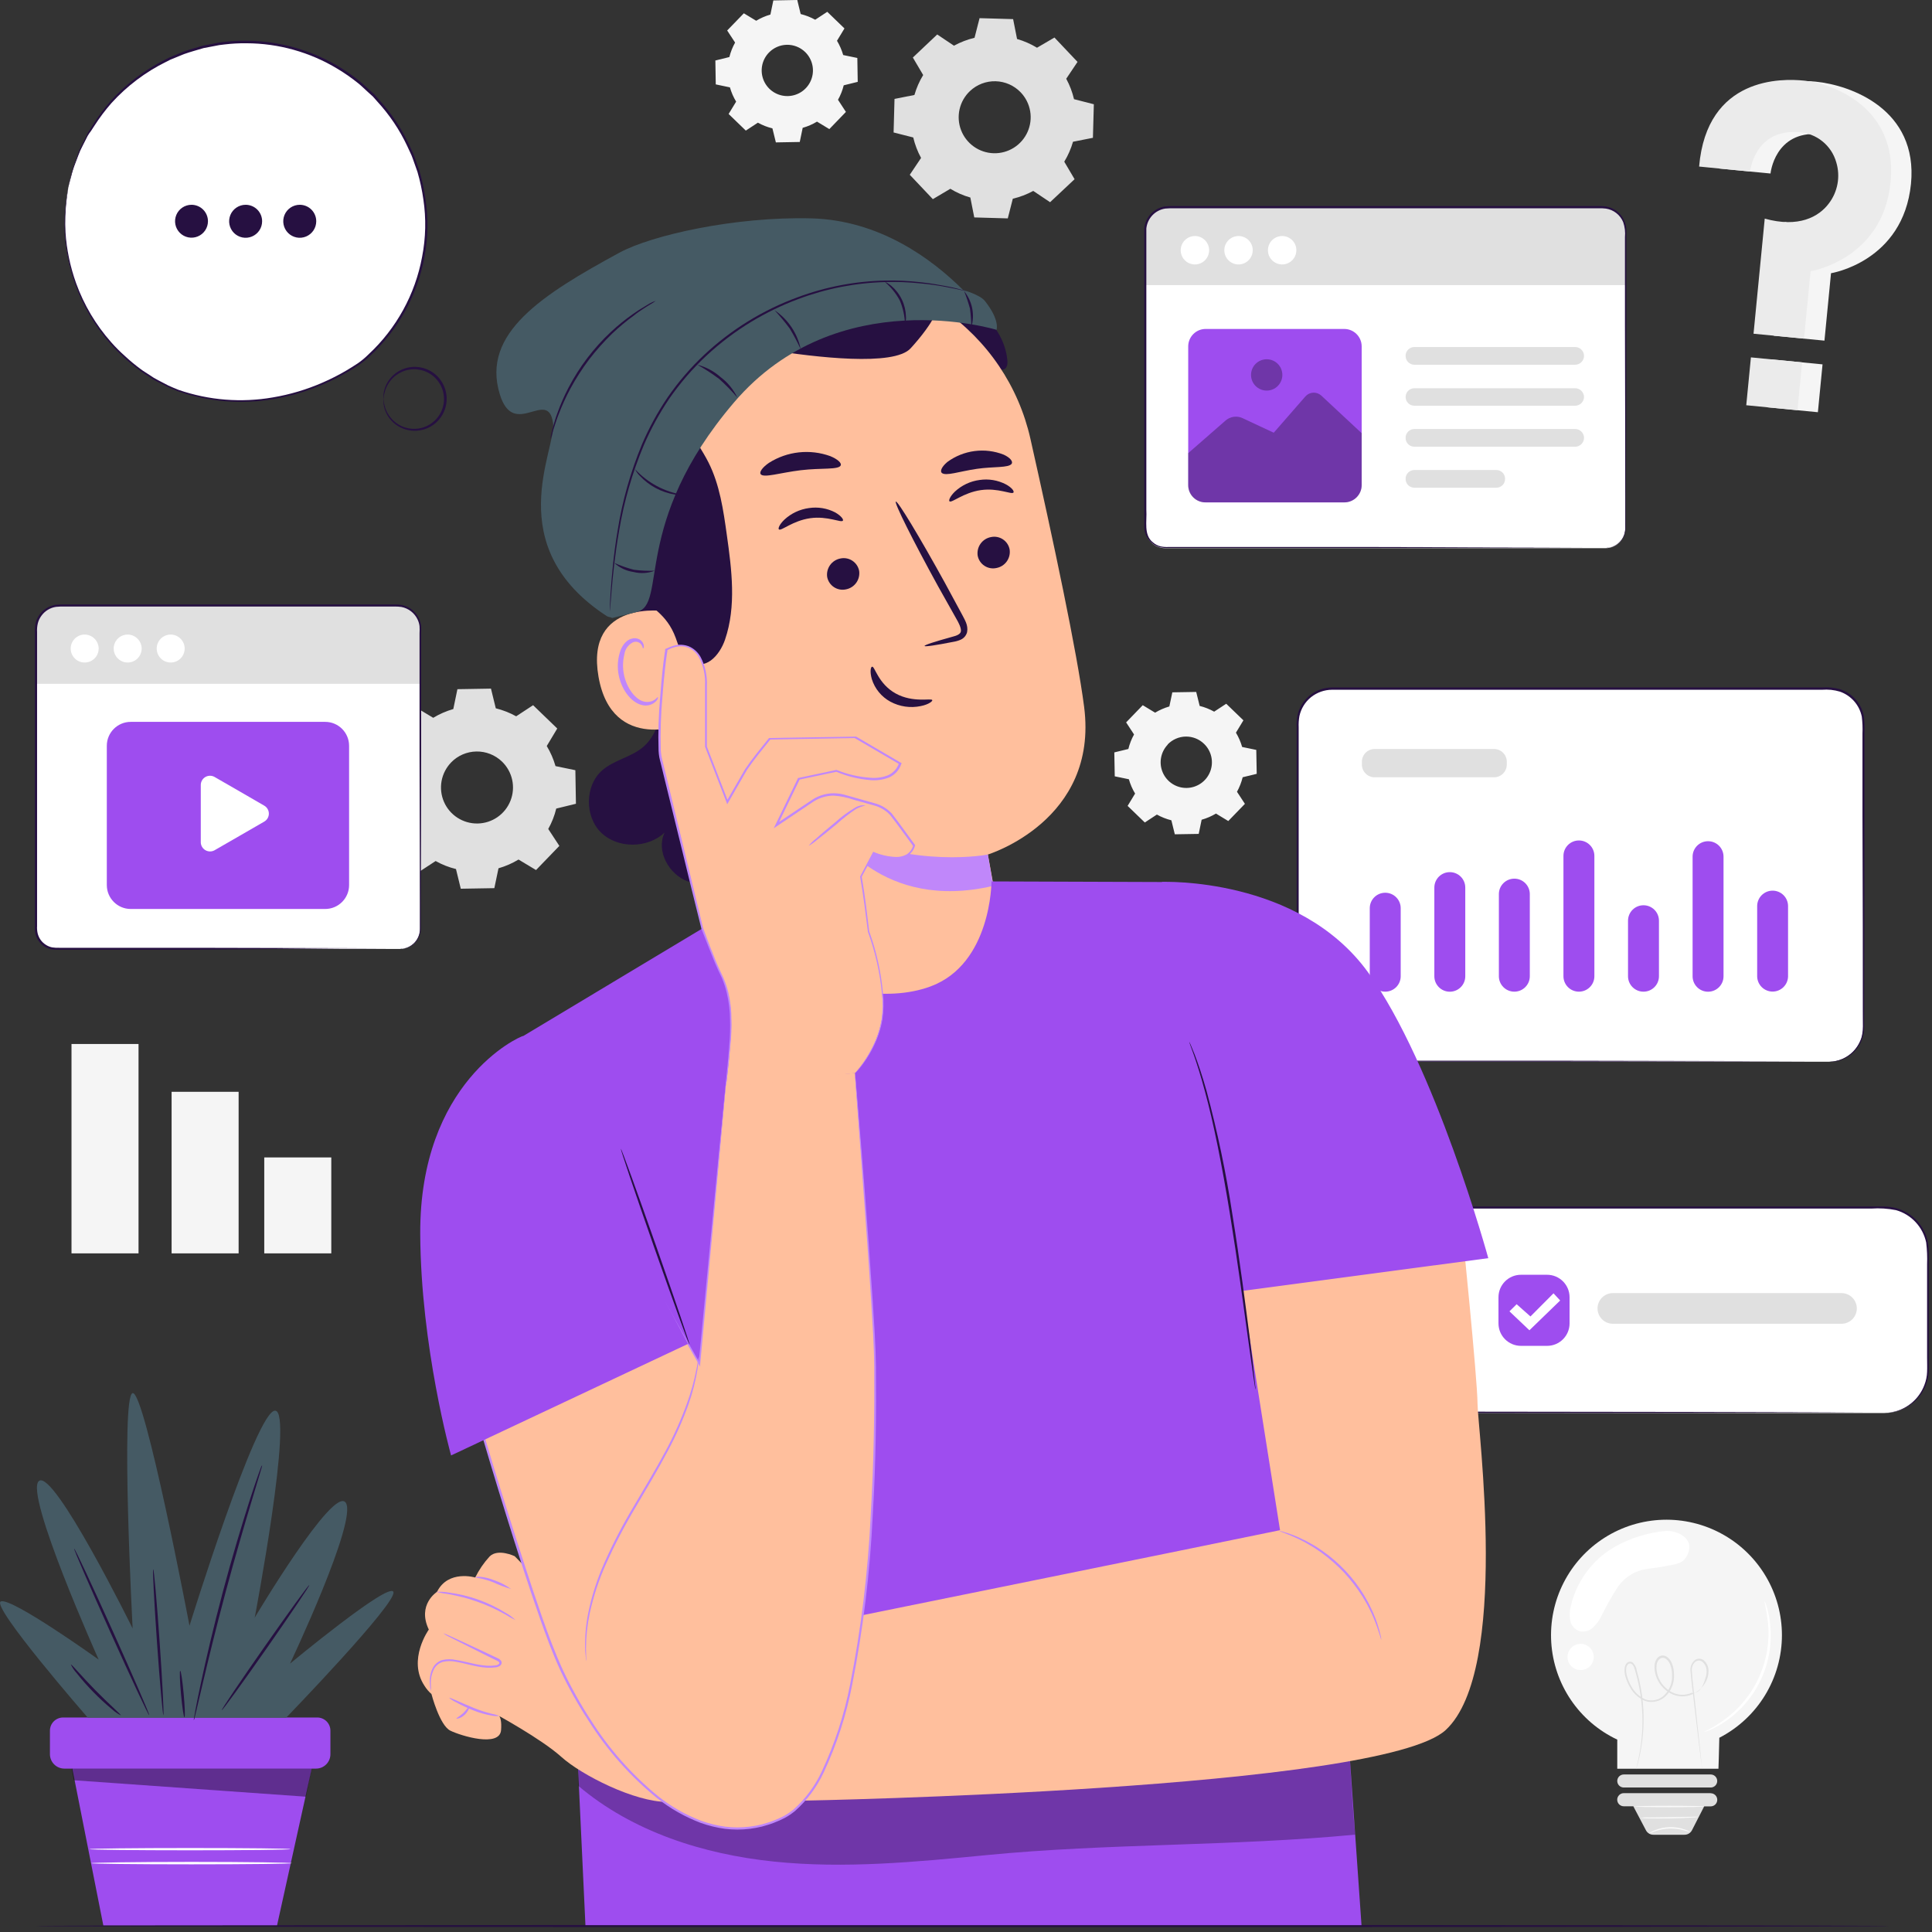
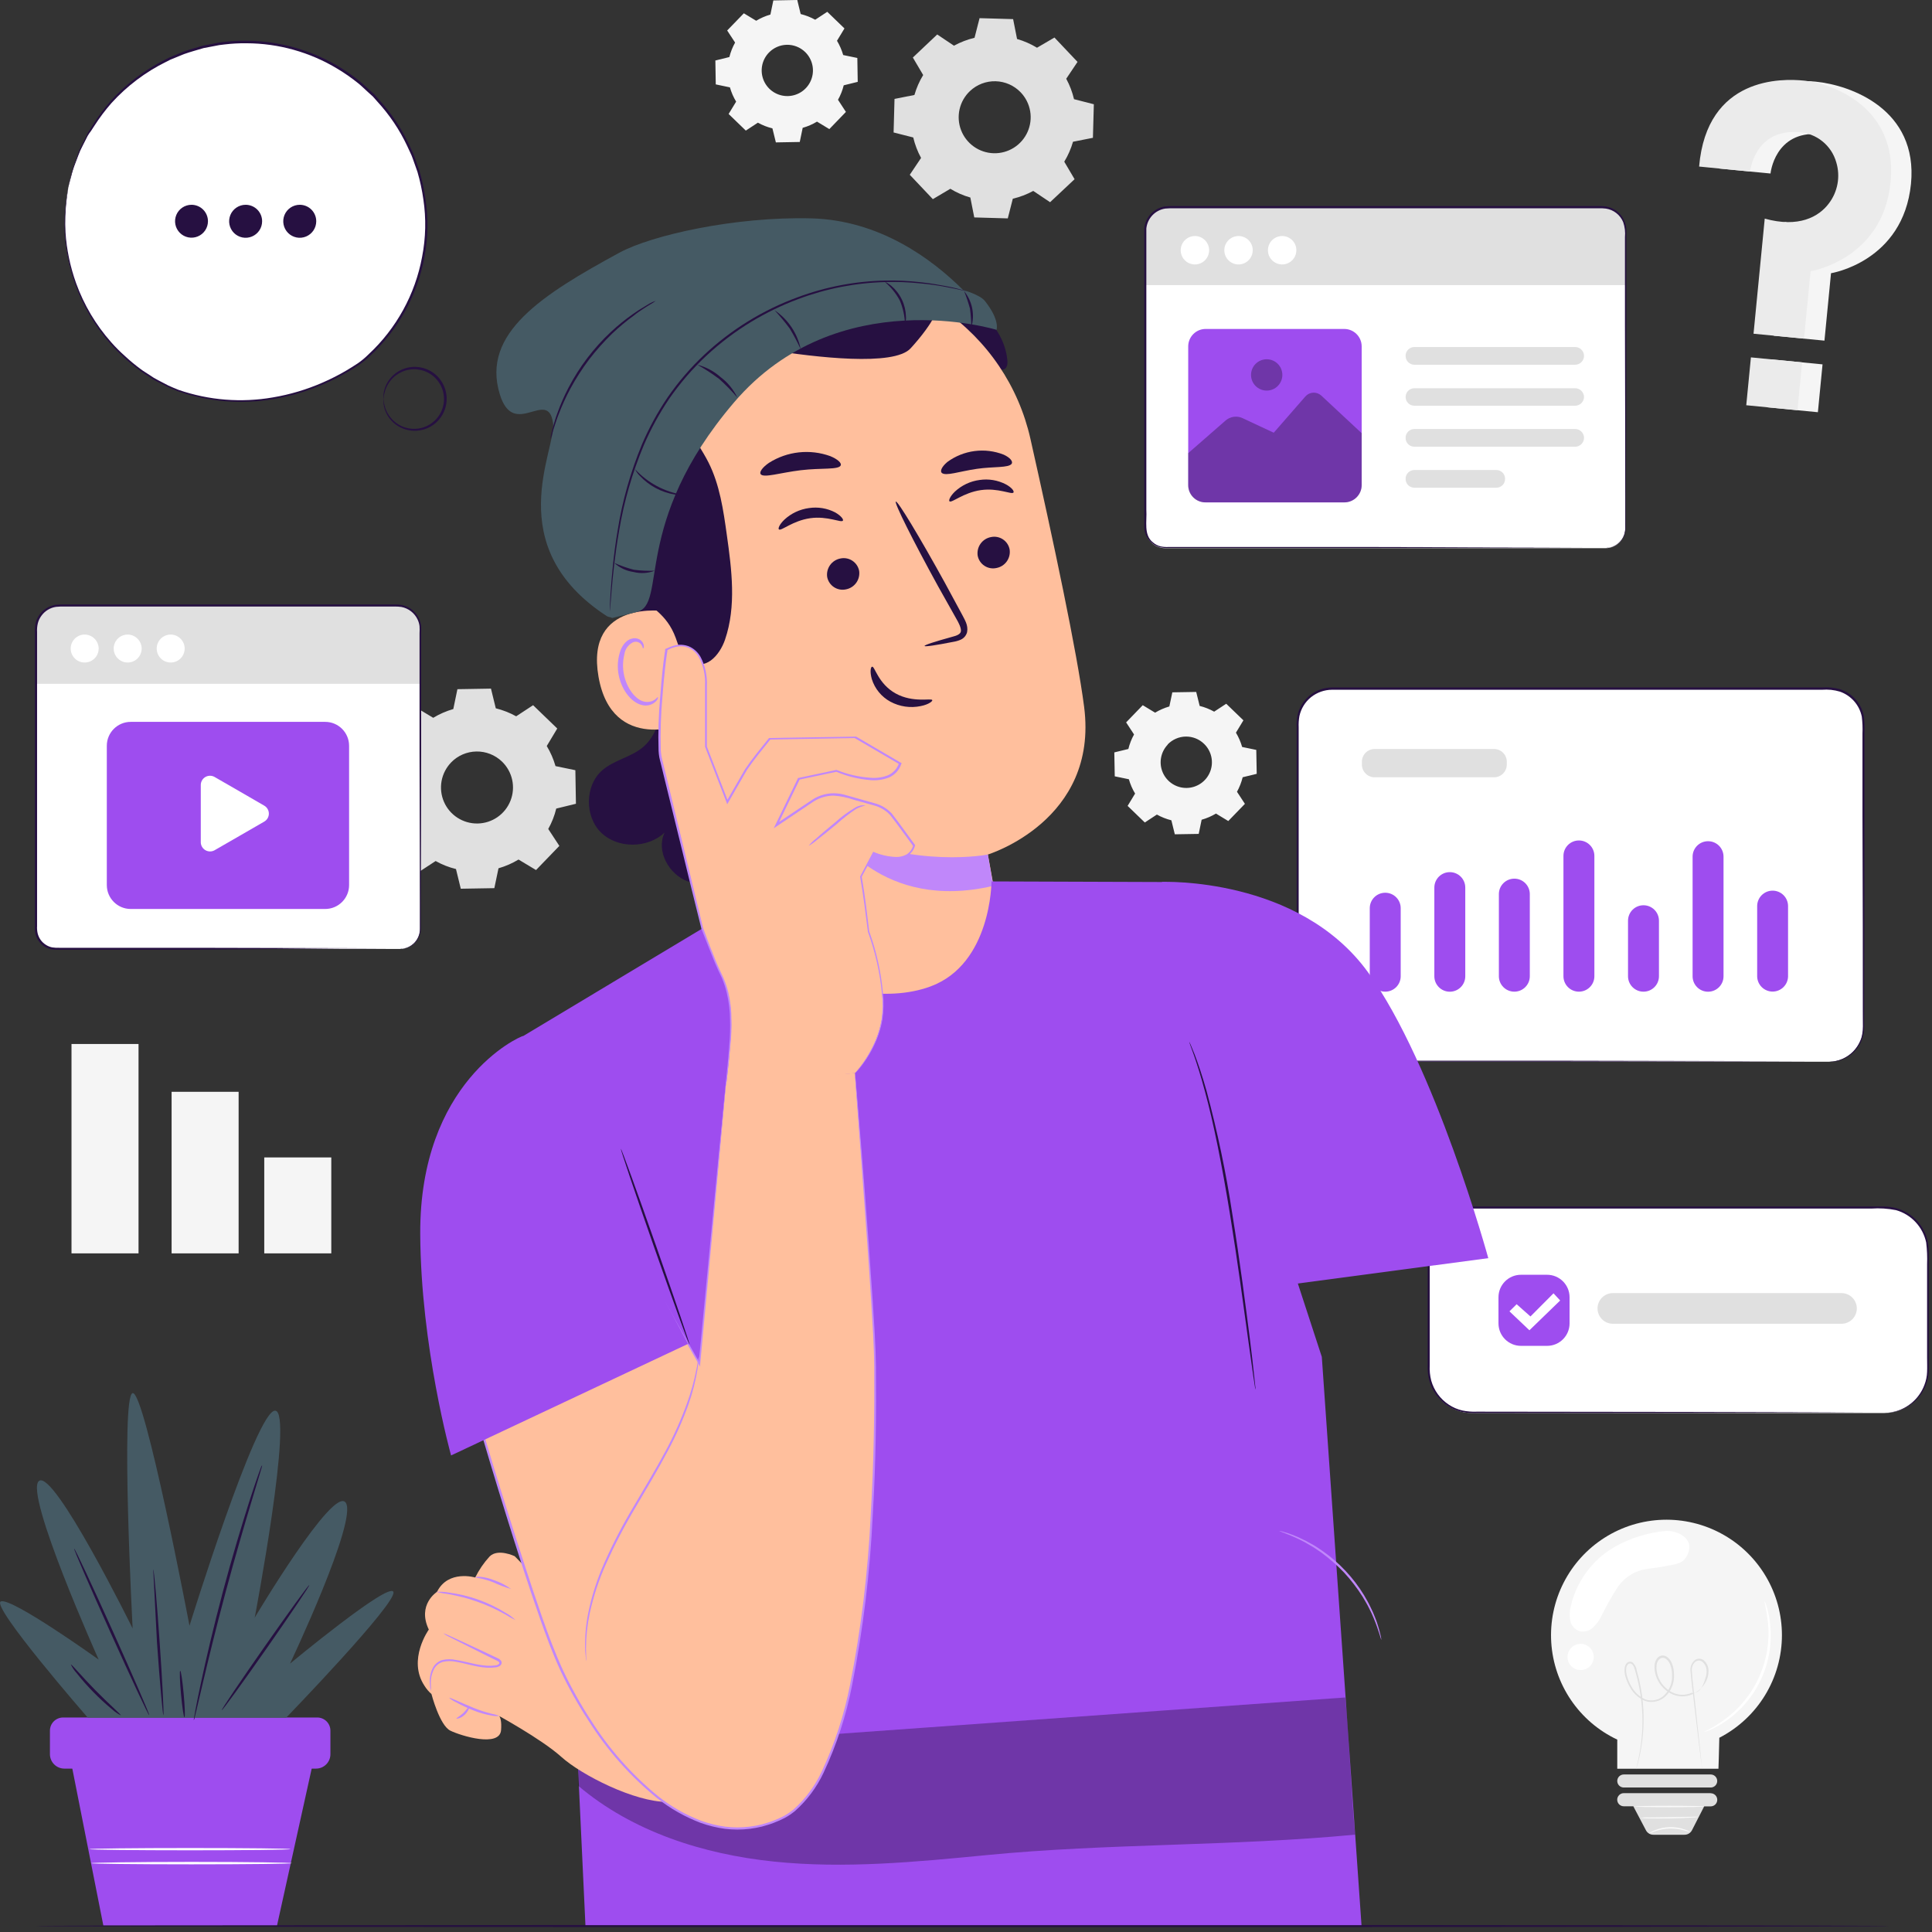
<svg xmlns="http://www.w3.org/2000/svg" width="307" height="307" viewBox="0 0 307 307" fill="none">
  <rect x="0" y="0" width="307" height="307" fill="#333333" stroke="none" />
  <path d="M68.84 114.06C69.838 113.457 70.911 112.99 72.031 112.669L72.685 109.513L78.017 109.423L78.781 112.551C79.912 112.831 81.001 113.259 82.021 113.823L84.711 112.057L88.549 115.763L86.88 118.544C87.483 119.541 87.95 120.614 88.271 121.735L91.427 122.388L91.517 127.72L88.389 128.485C88.115 129.618 87.687 130.708 87.117 131.724L88.882 134.415L85.177 138.252L82.396 136.584C81.401 137.186 80.331 137.653 79.212 137.974L78.552 141.13L73.22 141.221L72.455 138.092C71.325 137.818 70.237 137.39 69.223 136.82L66.525 138.586L62.688 134.881L64.363 132.1C63.758 131.106 63.291 130.035 62.973 128.916L59.803 128.248L59.712 122.916L62.841 122.152C63.121 121.023 63.549 119.936 64.113 118.919L62.347 116.222L66.052 112.384L68.833 114.06H68.84ZM71.683 121.158C70.897 121.971 70.368 123 70.166 124.113C69.964 125.227 70.097 126.376 70.547 127.414C70.998 128.452 71.747 129.333 72.699 129.946C73.65 130.559 74.762 130.876 75.894 130.856C77.026 130.837 78.126 130.482 79.056 129.837C79.987 129.192 80.704 128.285 81.119 127.232C81.534 126.179 81.627 125.027 81.387 123.92C81.146 122.814 80.583 121.804 79.769 121.018C78.676 119.965 77.211 119.388 75.694 119.414C74.177 119.44 72.732 120.067 71.677 121.158H71.683Z" fill="#E0E0E0" />
  <path d="M22.013 165.893H11.362V199.164H22.013V165.893Z" fill="#F5F5F5" />
  <path d="M37.918 173.491H27.268V199.165H37.918V173.491Z" fill="#F5F5F5" />
  <path d="M52.642 183.919H41.992V199.164H52.642V183.919Z" fill="#F5F5F5" />
  <path d="M283.154 259.827C283.153 256.542 282.27 253.318 280.597 250.49C278.924 247.663 276.523 245.337 273.644 243.755C270.766 242.173 267.515 241.392 264.232 241.495C260.948 241.598 257.753 242.581 254.979 244.341C252.205 246.101 249.955 248.573 248.463 251.499C246.971 254.426 246.292 257.699 246.497 260.978C246.702 264.256 247.784 267.42 249.629 270.137C251.474 272.855 254.015 275.028 256.987 276.428V281.058H273.066C273.066 281.058 273.164 278.458 273.205 276.136C276.201 274.593 278.715 272.255 280.47 269.378C282.225 266.501 283.153 263.197 283.154 259.827Z" fill="#F5F5F5" />
  <path d="M271.836 284.04H258.022C257.886 284.04 257.751 284.013 257.626 283.961C257.5 283.909 257.386 283.833 257.29 283.737C257.194 283.641 257.117 283.526 257.065 283.401C257.013 283.275 256.986 283.14 256.986 283.004C256.986 282.868 257.013 282.734 257.065 282.608C257.117 282.482 257.194 282.368 257.29 282.272C257.386 282.176 257.5 282.099 257.626 282.047C257.751 281.995 257.886 281.969 258.022 281.969H271.836C272.11 281.969 272.374 282.078 272.568 282.272C272.762 282.466 272.871 282.73 272.871 283.004C272.871 283.279 272.762 283.543 272.568 283.737C272.374 283.931 272.11 284.04 271.836 284.04Z" fill="#E0E0E0" />
  <path d="M271.836 284.937H258.022C257.746 284.937 257.48 285.047 257.285 285.243C257.089 285.438 256.979 285.703 256.979 285.98C256.979 286.256 257.089 286.522 257.285 286.717C257.48 286.913 257.746 287.023 258.022 287.023H259.538L261.554 290.853C261.668 291.065 261.837 291.242 262.044 291.364C262.252 291.487 262.488 291.55 262.729 291.548H267.665C267.906 291.551 268.144 291.488 268.352 291.365C268.56 291.243 268.731 291.066 268.846 290.853L270.8 287.037H271.836C272.112 287.037 272.377 286.927 272.573 286.731C272.769 286.536 272.878 286.27 272.878 285.994C272.878 285.717 272.769 285.452 272.573 285.256C272.377 285.061 272.112 284.951 271.836 284.951V284.937Z" fill="#E0E0E0" />
  <path d="M268.589 291.152C268.589 291.152 268.228 291.027 267.644 290.86C266.113 290.417 264.482 290.463 262.979 290.992C262.675 291.124 262.364 291.24 262.047 291.34C262.307 291.123 262.604 290.956 262.923 290.846C263.676 290.534 264.479 290.362 265.294 290.339C266.109 290.312 266.922 290.437 267.692 290.707C268.016 290.799 268.32 290.949 268.589 291.152Z" fill="#FAFAFA" />
  <path d="M270.828 287.057C270.828 287.12 268.332 287.169 265.266 287.169C262.2 287.169 259.705 287.12 259.705 287.057C259.705 286.995 262.2 286.946 265.266 286.946C268.332 286.946 270.828 286.995 270.828 287.057Z" fill="#FAFAFA" />
  <path d="M269.966 288.691C269.52 288.782 269.066 288.829 268.61 288.83C267.769 288.885 266.601 288.934 265.315 288.955C264.029 288.976 262.861 288.955 262.02 288.955C261.554 288.967 261.088 288.932 260.629 288.851C261.091 288.796 261.556 288.777 262.02 288.795L265.315 288.753L268.603 288.698C269.057 288.665 269.512 288.663 269.966 288.691Z" fill="#FAFAFA" />
  <path d="M280.338 254.307C280.505 254.598 280.629 254.912 280.707 255.238C280.973 256.107 281.16 256.998 281.263 257.901C281.623 260.912 281.149 263.964 279.892 266.724C278.636 269.483 276.645 271.845 274.137 273.55C273.388 274.065 272.592 274.51 271.759 274.878C271.46 275.031 271.142 275.145 270.814 275.218C270.814 275.135 272.121 274.634 273.956 273.299C276.359 271.569 278.268 269.242 279.495 266.547C280.722 263.852 281.223 260.884 280.95 257.936C280.808 256.716 280.604 255.505 280.338 254.307Z" fill="white" />
  <path d="M268.408 245.381C268.04 244.122 266.587 243.295 264.814 243.26C261.877 243.507 259.029 244.394 256.472 245.86C254.741 246.879 253.237 248.242 252.054 249.864C250.87 251.487 250.031 253.335 249.59 255.294C249.394 256.018 249.368 256.777 249.513 257.512C249.593 257.894 249.769 258.25 250.024 258.545C250.28 258.841 250.606 259.067 250.973 259.201C251.337 259.287 251.716 259.284 252.079 259.194C252.442 259.103 252.778 258.927 253.059 258.68C253.615 258.179 254.073 257.577 254.407 256.907C255.155 255.372 255.989 253.879 256.903 252.437C257.818 250.965 259.26 249.898 260.935 249.455C262.034 249.211 263.021 249.19 264.133 248.954C265.523 248.655 266.385 248.683 267.345 248.085C267.738 247.763 268.043 247.345 268.229 246.872C268.415 246.398 268.477 245.885 268.408 245.381Z" fill="white" />
  <path d="M253.253 263.296C253.253 263.708 253.131 264.111 252.902 264.454C252.673 264.797 252.347 265.065 251.966 265.223C251.585 265.38 251.165 265.422 250.761 265.341C250.356 265.261 249.985 265.062 249.693 264.77C249.401 264.479 249.203 264.107 249.122 263.703C249.042 263.298 249.083 262.879 249.241 262.498C249.399 262.117 249.666 261.791 250.009 261.562C250.352 261.333 250.755 261.21 251.168 261.21C251.721 261.21 252.251 261.43 252.642 261.821C253.033 262.212 253.253 262.743 253.253 263.296Z" fill="white" />
  <path d="M270.494 281.113C270.494 281.113 270.445 280.87 270.382 280.418C270.32 279.966 270.223 279.201 270.118 278.332C269.889 276.469 269.576 273.869 269.194 270.685C269.027 269.059 268.756 267.321 268.617 265.381C268.596 264.856 268.783 264.344 269.138 263.956C269.33 263.744 269.593 263.61 269.877 263.578C270.161 263.546 270.447 263.618 270.681 263.782C271.111 264.128 271.392 264.626 271.467 265.172C271.527 265.724 271.455 266.281 271.258 266.799C270.836 267.871 270.01 268.735 268.957 269.205C268.408 269.455 267.809 269.575 267.206 269.555C266.603 269.536 266.013 269.378 265.481 269.093C264.384 268.511 263.551 267.531 263.153 266.354C262.939 265.756 262.863 265.116 262.93 264.484C262.973 264.153 263.092 263.837 263.278 263.56C263.38 263.414 263.514 263.294 263.669 263.207C263.824 263.12 263.997 263.07 264.174 263.059C264.351 263.059 264.525 263.096 264.687 263.166C264.848 263.237 264.993 263.34 265.113 263.469C265.347 263.7 265.533 263.974 265.662 264.276C265.897 264.861 266.013 265.487 266.003 266.118C266.034 266.735 265.936 267.352 265.717 267.93C265.499 268.508 265.163 269.034 264.731 269.476C264.306 269.907 263.769 270.211 263.181 270.354C262.592 270.496 261.976 270.472 261.401 270.282C260.363 269.834 259.508 269.047 258.974 268.051C258.705 267.581 258.49 267.082 258.335 266.563C258.154 266.053 258.097 265.507 258.168 264.971C258.214 264.69 258.345 264.431 258.543 264.227C258.658 264.126 258.801 264.063 258.953 264.047C259.105 264.03 259.258 264.062 259.392 264.137C259.781 264.48 260.029 264.955 260.087 265.471C260.584 267.185 260.913 268.943 261.067 270.72C261.292 273.289 261.159 275.877 260.671 278.409C260.502 279.334 260.269 280.247 259.975 281.141C259.975 281.141 260.017 280.891 260.135 280.446C260.254 280.001 260.407 279.292 260.566 278.395C261.01 275.871 261.108 273.298 260.858 270.748C260.693 268.991 260.358 267.254 259.857 265.562C259.725 265.11 259.6 264.602 259.246 264.387C259.16 264.339 259.063 264.319 258.966 264.329C258.869 264.339 258.777 264.378 258.703 264.443C258.548 264.607 258.448 264.816 258.418 265.04C258.355 265.531 258.412 266.03 258.585 266.493C258.735 266.993 258.942 267.474 259.204 267.925C259.703 268.877 260.513 269.63 261.498 270.06C262.022 270.229 262.583 270.248 263.117 270.115C263.651 269.983 264.138 269.703 264.522 269.309C264.923 268.897 265.234 268.406 265.436 267.867C265.639 267.329 265.727 266.755 265.697 266.18C265.704 265.59 265.595 265.005 265.377 264.456C265.155 263.942 264.717 263.414 264.188 263.428C263.66 263.441 263.305 264.025 263.236 264.588C263.18 265.171 263.251 265.76 263.444 266.313C263.82 267.414 264.6 268.331 265.627 268.878C266.114 269.14 266.654 269.286 267.206 269.305C267.759 269.325 268.308 269.216 268.811 268.989C269.972 269.232 270.654 267.925 270.966 266.757C271.15 266.282 271.219 265.77 271.168 265.263C271.106 264.778 270.857 264.336 270.473 264.032C270.291 263.905 270.069 263.848 269.848 263.874C269.628 263.899 269.425 264.005 269.277 264.171C268.971 264.512 268.81 264.958 268.825 265.416C268.957 267.286 269.208 269.079 269.367 270.685C269.708 273.876 269.986 276.476 270.188 278.332C270.271 279.194 270.341 279.89 270.396 280.418C270.487 280.863 270.494 281.113 270.494 281.113Z" fill="#E0E0E0" />
  <path d="M273.226 26.779L281.339 27.572C281.339 27.572 281.999 20.759 289.09 21.315C290.459 21.398 291.769 21.906 292.835 22.768C293.902 23.631 294.673 24.804 295.041 26.126C295.365 27.231 295.424 28.396 295.213 29.528C295.002 30.66 294.526 31.726 293.825 32.64C292.226 34.774 288.958 36.769 283.612 35.274L281.853 53.349L289.911 54.128L290.953 43.415C290.953 43.415 302.424 41.601 303.661 29.205C304.815 17.339 294.026 13.508 288.492 12.973C285.044 12.632 274.464 12.458 273.226 26.779Z" fill="#F5F5F5" />
  <path d="M281.47 57.107L280.73 64.711L288.867 65.503L289.607 57.899L281.47 57.107Z" fill="#F5F5F5" />
  <path d="M269.993 26.466L278.092 27.258C278.092 27.258 278.787 20.446 285.85 21.002C287.218 21.087 288.525 21.596 289.59 22.458C290.656 23.32 291.426 24.493 291.794 25.812C292.125 26.916 292.19 28.082 291.984 29.216C291.777 30.349 291.305 31.418 290.606 32.333C289.007 34.468 285.795 36.233 280.421 34.739L278.641 53.029L286.664 53.808L287.707 43.095C287.707 43.095 299.219 41.28 300.422 28.906C301.576 17.046 291.21 13.257 286.657 12.812C283.174 12.451 271.231 12.138 269.993 26.466Z" fill="#EBEBEB" />
  <path d="M278.225 56.789L277.485 64.394L285.622 65.186L286.362 57.582L278.225 56.789Z" fill="#EBEBEB" />
  <path d="M151.61 7.25C152.632 6.693 153.723 6.275 154.856 6.006L155.656 2.885L160.988 3.038L161.613 6.194C162.726 6.516 163.792 6.984 164.783 7.584L167.557 5.964L171.221 9.837L169.427 12.513C169.982 13.535 170.398 14.627 170.665 15.759L173.814 16.566L173.668 21.898L170.505 22.524C170.184 23.637 169.716 24.703 169.114 25.694L170.755 28.474L166.862 32.131L164.186 30.338C163.164 30.894 162.072 31.31 160.939 31.575L160.14 34.703L154.814 34.55L154.189 31.387C153.071 31.073 152.002 30.605 151.012 29.997L148.231 31.645L144.567 27.772L146.361 25.096C145.802 24.072 145.384 22.978 145.117 21.842L141.995 21.05L142.141 15.718L145.304 15.092C145.625 13.979 146.093 12.912 146.695 11.922L145.054 9.141L148.926 5.478L151.603 7.271L151.61 7.25ZM154.126 14.473C153.304 15.251 152.731 16.255 152.479 17.359C152.228 18.462 152.309 19.615 152.713 20.673C153.117 21.73 153.825 22.643 154.749 23.298C155.672 23.953 156.769 24.319 157.9 24.35C159.031 24.381 160.147 24.076 161.104 23.473C162.062 22.87 162.82 21.997 163.281 20.963C163.743 19.93 163.888 18.783 163.697 17.667C163.507 16.552 162.99 15.518 162.211 14.696C161.168 13.595 159.731 12.953 158.215 12.911C156.699 12.869 155.228 13.431 154.126 14.473Z" fill="#E0E0E0" />
  <path d="M120.152 3.302C120.861 2.874 121.623 2.542 122.419 2.315L122.885 0.07L126.687 0L127.23 2.232C128.035 2.43 128.811 2.734 129.538 3.135L131.456 1.877L134.188 4.519L133 6.479C133.425 7.189 133.757 7.95 133.987 8.745L136.232 9.211L136.295 13.007L134.07 13.556C133.872 14.361 133.566 15.135 133.159 15.857L134.418 17.783L131.783 20.515L129.823 19.326C129.113 19.756 128.348 20.088 127.549 20.313L127.084 22.559L123.288 22.628L122.739 20.397C121.932 20.201 121.156 19.897 120.431 19.493L118.512 20.751L115.78 18.11L116.975 16.149C116.545 15.442 116.213 14.68 115.988 13.883L113.736 13.41L113.673 9.614L115.898 9.065C116.099 8.262 116.405 7.488 116.809 6.764L115.55 4.845L118.199 2.113L120.166 3.302H120.152ZM122.175 8.363C121.616 8.943 121.24 9.676 121.097 10.469C120.954 11.262 121.049 12.08 121.37 12.819C121.692 13.558 122.226 14.185 122.904 14.62C123.582 15.056 124.374 15.281 125.18 15.266C125.985 15.252 126.769 14.998 127.431 14.539C128.092 14.079 128.603 13.433 128.898 12.682C129.192 11.932 129.258 11.111 129.086 10.324C128.914 9.537 128.512 8.818 127.932 8.259C127.547 7.887 127.093 7.595 126.595 7.399C126.098 7.203 125.567 7.107 125.032 7.117C124.497 7.127 123.97 7.242 123.48 7.456C122.989 7.669 122.546 7.978 122.175 8.363Z" fill="#F5F5F5" />
  <path d="M183.547 113.246C184.256 112.82 185.018 112.489 185.813 112.258L186.286 110.013L190.081 109.95L190.631 112.175C191.435 112.373 192.209 112.68 192.932 113.086L194.85 111.827L197.582 114.462L196.394 116.423C196.82 117.134 197.152 117.898 197.381 118.696L199.626 119.162L199.696 122.964L197.464 123.507C197.265 124.312 196.961 125.088 196.56 125.815L197.819 127.733L195.177 130.465L193.217 129.277C192.506 129.704 191.742 130.033 190.943 130.257L190.478 132.509L186.682 132.572L186.133 130.347C185.329 130.146 184.555 129.84 183.832 129.436L181.913 130.695L179.181 128.06L180.37 126.1C179.94 125.39 179.608 124.625 179.382 123.826L177.137 123.361L177.067 119.558L179.299 119.016C179.495 118.209 179.799 117.433 180.203 116.708L178.944 114.789L181.586 112.057L183.547 113.246ZM185.57 118.306C185.011 118.887 184.636 119.619 184.494 120.412C184.351 121.205 184.447 122.022 184.769 122.761C185.091 123.499 185.624 124.126 186.302 124.561C186.98 124.996 187.771 125.221 188.577 125.206C189.382 125.192 190.165 124.939 190.827 124.479C191.489 124.02 191.999 123.374 192.294 122.625C192.589 121.875 192.655 121.055 192.484 120.268C192.313 119.48 191.912 118.762 191.333 118.202C190.947 117.825 190.49 117.528 189.989 117.329C189.487 117.13 188.951 117.033 188.412 117.042C187.873 117.052 187.34 117.169 186.847 117.386C186.353 117.603 185.907 117.916 185.535 118.306H185.57Z" fill="#F5F5F5" />
  <path d="M300.213 306.05C300.213 306.154 234.282 306.23 152.965 306.23C71.649 306.23 5.704 306.154 5.704 306.05C5.704 305.945 71.621 305.869 152.959 305.869C234.296 305.869 300.213 305.952 300.213 306.05Z" fill="#261041" />
  <path d="M11.105 279.083L16.416 305.946L44.029 305.925L49.862 279.528L11.105 279.083Z" fill="#9E4DEF" />
  <path d="M7.935 275.003V278.75C7.935 279.051 7.996 279.349 8.112 279.627C8.228 279.905 8.398 280.158 8.611 280.37C8.825 280.582 9.079 280.751 9.357 280.865C9.636 280.979 9.934 281.038 10.236 281.037H50.209C50.51 281.038 50.808 280.979 51.086 280.865C51.365 280.75 51.618 280.582 51.831 280.369C52.044 280.157 52.213 279.905 52.328 279.627C52.444 279.349 52.503 279.051 52.503 278.75V275.003C52.503 274.45 52.283 273.919 51.892 273.528C51.501 273.137 50.971 272.917 50.418 272.917H10.013C9.461 272.919 8.933 273.139 8.543 273.53C8.153 273.921 7.935 274.451 7.935 275.003Z" fill="#9E4DEF" />
  <g opacity="0.4">
-     <path d="M11.404 281.03L11.73 282.886L48.617 285.5L49.549 281.03H11.404Z" fill="black" />
-   </g>
+     </g>
  <path d="M46.177 293.836C46.177 293.933 39.03 294.017 30.188 294.017C21.345 294.017 14.198 293.933 14.198 293.836C14.198 293.739 21.338 293.655 30.188 293.655C39.037 293.655 46.177 293.732 46.177 293.836Z" fill="white" />
  <path d="M46.386 296.067C46.386 296.165 39.246 296.248 30.396 296.248C21.547 296.248 14.449 296.165 14.449 296.067C14.449 295.97 21.623 295.859 30.431 295.859C39.239 295.859 46.386 295.963 46.386 296.067Z" fill="white" />
  <path d="M13.955 272.952C13.955 272.952 -1.589 255.113 0.142 254.467C1.873 253.82 15.679 263.713 15.679 263.713C15.679 263.713 3.812 237.296 6.183 235.335C8.554 233.375 21.074 258.763 21.074 258.763C21.074 258.763 19.134 221.793 21.074 221.369C23.014 220.945 30.111 258.339 30.111 258.339C30.111 258.339 40.692 224.157 43.709 224.157C46.727 224.157 40.477 257.046 40.477 257.046C40.477 257.046 52.99 235.982 54.937 238.776C56.883 241.571 46.087 264.352 46.087 264.352C46.087 264.352 61.889 251.241 62.514 252.965C63.14 254.689 45.468 272.952 45.468 272.952H13.955Z" fill="#455A64" />
  <path d="M11.786 246.083C11.89 246.034 14.65 251.923 17.939 259.229C21.227 266.536 23.82 272.5 23.709 272.549C23.597 272.598 20.845 266.709 17.556 259.403C14.268 252.096 11.675 246.132 11.786 246.083Z" fill="#261041" />
-   <path d="M24.348 249.371C24.467 249.371 24.925 254.551 25.37 260.96C25.815 267.37 26.066 272.563 25.968 272.57C25.871 272.577 25.391 267.398 24.946 260.988C24.501 254.578 24.223 249.378 24.348 249.371Z" fill="#261041" />
+   <path d="M24.348 249.371C24.467 249.371 24.925 254.551 25.37 260.96C25.815 267.37 26.066 272.563 25.968 272.57C25.871 272.577 25.391 267.398 24.946 260.988Z" fill="#261041" />
  <path d="M41.658 232.812C41.645 232.956 41.615 233.099 41.568 233.236C41.471 233.549 41.359 233.931 41.22 234.411C40.901 235.488 40.456 236.941 39.927 238.714C38.829 242.35 37.355 247.39 35.853 252.986C34.352 258.583 33.114 263.678 32.245 267.377L31.216 271.756C31.098 272.236 31.001 272.625 30.925 272.945C30.899 273.087 30.855 273.225 30.793 273.355C30.793 273.21 30.809 273.066 30.841 272.924C30.897 272.605 30.966 272.229 31.057 271.722C31.244 270.679 31.55 269.17 31.953 267.314C32.746 263.595 33.942 258.478 35.429 252.875C36.917 247.272 38.453 242.246 39.6 238.631C40.184 236.816 40.678 235.363 41.033 234.355L41.45 233.208C41.501 233.067 41.571 232.934 41.658 232.812Z" fill="#261041" />
  <path d="M49.146 251.874C49.243 251.937 46.205 256.441 42.368 261.933C38.53 267.425 35.339 271.819 35.242 271.75C35.145 271.68 38.183 267.175 42.02 261.69C45.858 256.205 49.048 251.805 49.146 251.874Z" fill="#261041" />
  <path d="M19.197 272.576C18.691 272.32 18.223 271.995 17.806 271.61C16.77 270.756 15.782 269.846 14.845 268.885C13.905 267.931 13.018 266.926 12.189 265.874C11.81 265.461 11.496 264.992 11.258 264.484C11.355 264.408 12.968 266.354 15.151 268.579C17.334 270.803 19.28 272.479 19.197 272.576Z" fill="#261041" />
  <path d="M28.638 265.485C28.756 265.485 28.999 267.126 29.187 269.163C29.375 271.2 29.43 272.875 29.312 272.882C29.194 272.889 28.951 271.248 28.763 269.205C28.575 267.161 28.52 265.499 28.638 265.485Z" fill="#261041" />
  <path d="M10.834 29.886C11.601 25.976 13.171 22.268 15.446 18.997C17.721 15.726 20.65 12.963 24.049 10.883C27.447 8.804 31.241 7.453 35.189 6.916C39.137 6.379 43.154 6.668 46.984 7.766C62.528 12.242 71.455 29.254 66.289 44.611C64.631 49.562 61.647 53.965 57.662 57.339C57.524 57.458 57.38 57.57 57.231 57.673H57.189C50.49 62.352 42.308 64.41 34.192 63.457C31.562 63.146 28.997 62.428 26.587 61.33C20.857 58.565 16.204 53.98 13.354 48.292C10.504 42.603 9.618 36.131 10.834 29.886Z" fill="white" />
  <path d="M10.834 29.886C10.834 29.886 10.834 30.039 10.778 30.345C10.723 30.651 10.674 31.109 10.591 31.693C10.38 33.428 10.318 35.176 10.403 36.921C10.592 39.679 11.16 42.397 12.092 44.999C13.338 48.446 15.225 51.626 17.654 54.37C18.34 55.149 19.074 55.885 19.851 56.574C20.647 57.319 21.488 58.015 22.367 58.66C22.805 58.993 23.292 59.272 23.758 59.584L24.453 60.043C24.696 60.189 24.953 60.314 25.203 60.453L26.747 61.26C27.275 61.503 27.824 61.732 28.381 61.955C33.203 63.614 38.367 64.023 43.39 63.144C46.099 62.686 48.742 61.897 51.259 60.794C52.561 60.231 53.826 59.588 55.048 58.868C55.667 58.507 56.272 58.117 56.876 57.721C57.47 57.307 58.026 56.842 58.538 56.331C62.984 52.21 65.978 46.762 67.075 40.8C67.659 37.798 67.727 34.718 67.276 31.693C67.067 30.215 66.754 28.754 66.338 27.321C66.088 26.625 65.844 25.93 65.601 25.235C65.483 24.887 65.341 24.548 65.177 24.22L64.718 23.226C63.501 20.634 61.895 18.242 59.956 16.135L59.261 15.349L58.496 14.654C57.975 14.195 57.495 13.695 56.96 13.264C55.906 12.41 54.793 11.632 53.63 10.935C49.267 8.29 44.265 6.887 39.163 6.875C38.001 6.861 36.84 6.924 35.687 7.063C35.121 7.112 34.559 7.2 34.005 7.327L32.357 7.64C31.3 7.96 30.271 8.231 29.25 8.592L27.79 9.19C27.31 9.365 26.846 9.576 26.399 9.823C23.117 11.444 20.169 13.668 17.709 16.378C16.723 17.506 15.821 18.704 15.012 19.965L14.456 20.821C14.258 21.069 14.079 21.331 13.921 21.606L13.107 23.212C12.982 23.469 12.85 23.712 12.739 23.956L12.461 24.651L11.96 25.972C11.69 26.65 11.472 27.347 11.307 28.058C11.147 28.628 11.029 29.066 10.945 29.371C10.862 29.677 10.813 29.823 10.813 29.823C10.813 29.823 10.813 29.663 10.91 29.364L11.23 28.037C11.387 27.313 11.596 26.602 11.856 25.909L12.342 24.575C12.433 24.338 12.523 24.095 12.614 23.838C12.704 23.581 12.857 23.351 12.982 23.094L13.781 21.467C13.919 21.174 14.079 20.893 14.261 20.626L14.81 19.764C15.614 18.488 16.513 17.274 17.501 16.135C19.967 13.388 22.929 11.131 26.232 9.482C26.68 9.234 27.145 9.018 27.623 8.836L29.09 8.231C30.098 7.862 31.175 7.584 32.225 7.257L33.886 6.938C34.448 6.81 35.017 6.717 35.59 6.66C41.911 5.922 48.299 7.285 53.769 10.539C54.946 11.242 56.073 12.027 57.141 12.889C57.683 13.312 58.169 13.82 58.698 14.279L59.469 14.974L60.164 15.767C62.128 17.899 63.755 20.318 64.989 22.941L65.455 23.949C65.623 24.281 65.767 24.625 65.886 24.978C66.129 25.673 66.379 26.368 66.63 27.063C67.054 28.515 67.372 29.995 67.582 31.492C68.08 34.588 68.035 37.747 67.45 40.828C66.341 46.868 63.307 52.387 58.802 56.56C58.273 57.072 57.701 57.537 57.092 57.951C56.48 58.354 55.875 58.75 55.243 59.105C51.612 61.246 47.621 62.706 43.466 63.415C38.386 64.289 33.168 63.864 28.297 62.177C27.734 61.969 27.178 61.739 26.642 61.482L25.044 60.676C24.793 60.537 24.529 60.412 24.286 60.266L23.591 59.793C23.118 59.48 22.624 59.195 22.2 58.861C21.318 58.214 20.473 57.518 19.67 56.776C18.89 56.075 18.154 55.328 17.466 54.537C15.026 51.764 13.138 48.55 11.905 45.069C10.985 42.444 10.435 39.704 10.271 36.928C10.197 35.177 10.279 33.423 10.514 31.686C10.611 31.102 10.688 30.657 10.744 30.338C10.799 30.018 10.834 29.886 10.834 29.886Z" fill="#261041" />
  <path d="M60.929 63.422C60.971 63.422 60.929 62.984 61.152 62.24C61.447 61.192 62.08 60.27 62.952 59.619C63.591 59.146 64.337 58.839 65.123 58.727C65.909 58.614 66.712 58.698 67.457 58.972C68.337 59.291 69.1 59.868 69.647 60.627C70.236 61.435 70.553 62.408 70.553 63.408C70.553 64.407 70.236 65.381 69.647 66.189C69.276 66.698 68.807 67.129 68.268 67.456C67.729 67.783 67.13 67.999 66.507 68.093C65.883 68.187 65.248 68.156 64.636 68.002C64.025 67.848 63.45 67.574 62.945 67.197C62.073 66.548 61.44 65.629 61.145 64.583C60.943 63.839 60.964 63.394 60.922 63.401C60.906 63.505 60.906 63.61 60.922 63.714C60.922 64.018 60.957 64.321 61.027 64.617C61.278 65.723 61.907 66.707 62.806 67.398C63.776 68.146 64.984 68.517 66.207 68.444C67.43 68.371 68.585 67.858 69.459 67C70.333 66.142 70.868 64.997 70.963 63.776C71.059 62.554 70.71 61.34 69.981 60.356C69.387 59.538 68.557 58.922 67.603 58.59C66.804 58.304 65.945 58.224 65.107 58.358C64.268 58.491 63.477 58.834 62.806 59.355C61.907 60.046 61.278 61.03 61.027 62.136C60.957 62.432 60.922 62.735 60.922 63.039C60.901 63.166 60.904 63.296 60.929 63.422Z" fill="#261041" />
  <path d="M33.045 35.162C33.044 35.679 32.889 36.184 32.601 36.613C32.313 37.042 31.904 37.376 31.427 37.572C30.949 37.769 30.424 37.82 29.917 37.718C29.41 37.617 28.945 37.367 28.581 37.001C28.216 36.635 27.967 36.17 27.867 35.663C27.767 35.156 27.819 34.631 28.017 34.154C28.215 33.676 28.55 33.269 28.98 32.981C29.41 32.695 29.915 32.541 30.431 32.541C30.775 32.541 31.116 32.609 31.433 32.741C31.751 32.873 32.039 33.066 32.282 33.31C32.525 33.553 32.717 33.842 32.848 34.16C32.979 34.478 33.046 34.819 33.045 35.162Z" fill="#261041" />
  <path d="M41.651 35.162C41.651 35.681 41.498 36.187 41.21 36.618C40.922 37.049 40.512 37.385 40.033 37.584C39.555 37.782 39.028 37.834 38.519 37.733C38.011 37.632 37.544 37.382 37.177 37.016C36.811 36.649 36.561 36.182 36.46 35.674C36.359 35.165 36.411 34.638 36.609 34.159C36.807 33.681 37.144 33.271 37.575 32.983C38.005 32.695 38.512 32.541 39.031 32.541C39.375 32.541 39.716 32.608 40.035 32.739C40.353 32.87 40.642 33.063 40.886 33.307C41.129 33.551 41.322 33.84 41.454 34.158C41.585 34.477 41.652 34.818 41.651 35.162Z" fill="#261041" />
  <path d="M50.251 35.162C50.251 35.681 50.097 36.187 49.809 36.618C49.521 37.049 49.112 37.385 48.633 37.584C48.154 37.782 47.627 37.834 47.119 37.733C46.61 37.632 46.143 37.382 45.777 37.016C45.41 36.649 45.161 36.182 45.06 35.674C44.959 35.165 45.01 34.638 45.209 34.159C45.407 33.681 45.743 33.271 46.174 32.983C46.605 32.695 47.112 32.541 47.63 32.541C47.975 32.541 48.316 32.608 48.634 32.739C48.953 32.87 49.242 33.063 49.485 33.307C49.729 33.551 49.922 33.84 50.053 34.158C50.185 34.477 50.252 34.818 50.251 35.162Z" fill="#261041" />
  <path d="M299.456 191.9H233.906C230.102 191.9 227.017 194.984 227.017 198.789V217.642C227.017 221.447 230.102 224.532 233.906 224.532H299.456C303.261 224.532 306.345 221.447 306.345 217.642V198.789C306.345 194.984 303.261 191.9 299.456 191.9Z" fill="white" />
  <path d="M299.455 224.532C300.163 224.496 300.864 224.373 301.541 224.164C302.515 223.842 303.403 223.304 304.141 222.592C304.879 221.879 305.446 221.01 305.802 220.048C306.056 219.393 306.197 218.7 306.22 217.997C306.254 217.268 306.22 216.475 306.22 215.662C306.22 214.03 306.22 212.26 306.22 210.35C306.22 208.441 306.22 206.406 306.22 204.247C306.22 203.162 306.22 202.057 306.22 200.91C306.264 199.749 306.215 198.587 306.074 197.434C305.819 196.223 305.239 195.105 304.396 194.2C303.554 193.295 302.48 192.637 301.291 192.296C299.994 192.036 298.668 191.952 297.349 192.046H293.178H275.165H233.892C233.009 192.045 232.135 192.219 231.319 192.557C230.503 192.895 229.762 193.391 229.139 194.016C228.516 194.642 228.022 195.384 227.686 196.201C227.351 197.018 227.18 197.893 227.184 198.776C227.184 202.34 227.184 205.85 227.184 209.308V216.955C227.141 217.773 227.223 218.594 227.427 219.388C227.867 220.95 228.854 222.302 230.208 223.198C230.863 223.637 231.593 223.953 232.363 224.129C233.13 224.289 233.915 224.353 234.699 224.317L268.408 224.358L291.134 224.414L297.314 224.449H298.92H299.469H298.92H297.314H291.134L268.408 224.511L234.699 224.546C233.889 224.584 233.079 224.519 232.286 224.352C231.478 224.167 230.71 223.838 230.02 223.378C228.603 222.434 227.572 221.014 227.114 219.374C226.901 218.551 226.814 217.7 226.857 216.85C226.857 216.009 226.857 215.168 226.857 214.32V198.81C226.854 197.88 227.035 196.958 227.389 196.098C227.743 195.238 228.263 194.456 228.92 193.798C229.577 193.139 230.357 192.616 231.216 192.26C232.076 191.903 232.997 191.719 233.927 191.719H275.2H293.213H299.393C300.067 191.721 300.739 191.814 301.388 191.997C302.624 192.352 303.74 193.038 304.614 193.982C305.487 194.926 306.086 196.091 306.345 197.35C306.453 197.942 306.499 198.543 306.484 199.144V200.875C306.484 202.022 306.484 203.127 306.484 204.212C306.484 206.372 306.484 208.406 306.484 210.316C306.484 212.225 306.484 213.996 306.484 215.627C306.484 216.447 306.484 217.219 306.484 217.97C306.449 218.684 306.299 219.389 306.039 220.055C305.605 221.183 304.887 222.18 303.953 222.947C303.273 223.505 302.492 223.928 301.652 224.192C301.139 224.349 300.61 224.447 300.074 224.484C299.643 224.539 299.455 224.532 299.455 224.532Z" fill="#261041" />
  <path d="M292.615 210.35H256.291C255.644 210.35 255.023 210.093 254.566 209.636C254.108 209.178 253.851 208.557 253.851 207.91C253.853 207.264 254.111 206.646 254.568 206.189C255.026 205.733 255.645 205.477 256.291 205.477H292.615C293.261 205.477 293.88 205.733 294.338 206.189C294.795 206.646 295.053 207.264 295.055 207.91C295.055 208.557 294.798 209.178 294.34 209.636C293.883 210.093 293.262 210.35 292.615 210.35Z" fill="#E0E0E0" />
  <path d="M245.836 202.564H241.686C239.712 202.564 238.112 204.164 238.112 206.138V210.288C238.112 212.261 239.712 213.861 241.686 213.861H245.836C247.809 213.861 249.409 212.261 249.409 210.288V206.138C249.409 204.164 247.809 202.564 245.836 202.564Z" fill="#9E4DEF" />
  <path d="M239.857 208.376L240.997 207.243L243.194 209.189L246.857 205.512L247.914 206.652L243.027 211.386L239.857 208.376Z" fill="white" />
  <path d="M290.627 109.416H211.653C208.632 109.416 206.182 111.865 206.182 114.887V163.237C206.182 166.259 208.632 168.708 211.653 168.708H290.627C293.648 168.708 296.098 166.259 296.098 163.237V114.887C296.098 111.865 293.648 109.416 290.627 109.416Z" fill="white" />
  <path d="M290.606 168.715C290.669 168.71 290.731 168.71 290.794 168.715C290.978 168.708 291.161 168.689 291.343 168.659C292.067 168.569 292.764 168.325 293.387 167.943C294.402 167.329 295.19 166.402 295.632 165.301C296.209 164.001 295.966 162.326 296.008 160.512C296.008 153.191 296.008 142.61 295.952 129.541C295.952 126.274 295.952 122.846 295.952 119.28V116.576C295.992 115.668 295.955 114.759 295.841 113.857C295.653 112.954 295.234 112.115 294.624 111.421C294.015 110.728 293.237 110.205 292.365 109.902C291.451 109.627 290.494 109.526 289.542 109.603H267.901H211.653C210.442 109.613 209.27 110.029 208.323 110.785C207.388 111.546 206.739 112.603 206.481 113.781C206.375 114.375 206.335 114.979 206.363 115.582V135.429C206.363 144.835 206.363 153.907 206.363 162.542C206.276 163.592 206.468 164.647 206.919 165.6C207.384 166.527 208.109 167.297 209.005 167.818C209.89 168.331 210.902 168.584 211.925 168.548H226.934H248.325L279.288 168.611L287.707 168.645H289.897H290.648C290.648 168.645 290.391 168.645 289.897 168.645H287.707H279.288L248.325 168.701H226.934H215.018H211.925C210.844 168.74 209.775 168.475 208.838 167.936C207.886 167.384 207.117 166.565 206.627 165.58C206.157 164.58 205.953 163.476 206.036 162.375C206.036 153.727 206.036 144.654 206.036 135.262V115.575C206.006 114.946 206.048 114.316 206.161 113.698C206.436 112.435 207.133 111.304 208.138 110.492C209.144 109.681 210.396 109.237 211.688 109.234H267.936H289.577C290.562 109.16 291.552 109.268 292.497 109.554C293.416 109.874 294.236 110.426 294.879 111.157C295.521 111.888 295.962 112.773 296.161 113.725C296.276 114.647 296.314 115.578 296.272 116.506V119.28C296.272 122.846 296.272 126.274 296.272 129.541C296.272 142.61 296.23 153.177 296.216 160.512C296.216 161.422 296.216 162.291 296.216 163.098C296.233 163.866 296.093 164.63 295.806 165.343C295.352 166.461 294.54 167.397 293.498 168.006C292.862 168.388 292.15 168.625 291.412 168.701C291.144 168.727 290.875 168.732 290.606 168.715Z" fill="#261041" />
  <path d="M261.158 143.849H261.151C259.795 143.849 258.697 144.947 258.697 146.303V155.125C258.697 156.48 259.795 157.579 261.151 157.579H261.158C262.513 157.579 263.612 156.48 263.612 155.125V146.303C263.612 144.947 262.513 143.849 261.158 143.849Z" fill="#9E4DEF" />
  <path d="M220.121 141.86H220.114C218.758 141.86 217.66 142.959 217.66 144.314V155.124C217.66 156.48 218.758 157.578 220.114 157.578H220.121C221.476 157.578 222.575 156.48 222.575 155.124V144.314C222.575 142.959 221.476 141.86 220.121 141.86Z" fill="#9E4DEF" />
  <path d="M230.382 138.586H230.375C229.02 138.586 227.921 139.684 227.921 141.04V155.131C227.921 156.487 229.02 157.585 230.375 157.585H230.382C231.737 157.585 232.836 156.487 232.836 155.131V141.04C232.836 139.684 231.737 138.586 230.382 138.586Z" fill="#9E4DEF" />
  <path d="M240.636 139.621H240.629C239.274 139.621 238.175 140.72 238.175 142.075V155.124C238.175 156.479 239.274 157.578 240.629 157.578H240.636C241.991 157.578 243.09 156.479 243.09 155.124V142.075C243.09 140.72 241.991 139.621 240.636 139.621Z" fill="#9E4DEF" />
  <path d="M250.897 133.552H250.89C249.534 133.552 248.436 134.651 248.436 136.007V155.124C248.436 156.48 249.534 157.578 250.89 157.578H250.897C252.252 157.578 253.351 156.48 253.351 155.124V136.007C253.351 134.651 252.252 133.552 250.897 133.552Z" fill="#9E4DEF" />
  <path d="M271.418 133.671H271.412C270.056 133.671 268.958 134.77 268.958 136.125V155.132C268.958 156.487 270.056 157.586 271.412 157.586H271.418C272.774 157.586 273.873 156.487 273.873 155.132V136.125C273.873 134.77 272.774 133.671 271.418 133.671Z" fill="#9E4DEF" />
  <path d="M281.673 141.527C281.35 141.527 281.03 141.59 280.732 141.714C280.434 141.838 280.163 142.019 279.935 142.248C279.707 142.476 279.526 142.748 279.404 143.046C279.281 143.345 279.218 143.665 279.219 143.988V155.111C279.219 155.761 279.477 156.386 279.938 156.846C280.398 157.306 281.022 157.565 281.673 157.565C282.324 157.565 282.948 157.306 283.408 156.846C283.868 156.386 284.127 155.761 284.127 155.111V143.988C284.128 143.665 284.065 143.345 283.942 143.046C283.819 142.748 283.638 142.476 283.41 142.248C283.183 142.019 282.912 141.838 282.613 141.714C282.315 141.59 281.996 141.527 281.673 141.527Z" fill="#9E4DEF" />
  <path d="M237.403 119.017H218.438C217.317 119.017 216.408 119.926 216.408 121.047V121.485C216.408 122.606 217.317 123.515 218.438 123.515H237.403C238.524 123.515 239.433 122.606 239.433 121.485V121.047C239.433 119.926 238.524 119.017 237.403 119.017Z" fill="#E0E0E0" />
  <path d="M9.409 96.228H63.036C64.028 96.228 64.979 96.622 65.68 97.324C66.382 98.025 66.776 98.977 66.776 99.968V147.624C66.776 148.463 66.443 149.267 65.85 149.86C65.256 150.453 64.452 150.787 63.613 150.787H8.839C8 150.787 7.195 150.453 6.602 149.86C6.009 149.267 5.676 148.463 5.676 147.624V99.968C5.676 98.978 6.069 98.027 6.769 97.326C7.469 96.625 8.418 96.23 9.409 96.228Z" fill="white" />
  <path d="M9.409 96.228H63.036C64.028 96.228 64.979 96.622 65.68 97.324C66.382 98.025 66.776 98.977 66.776 99.968V108.665H5.676V99.968C5.676 98.978 6.069 98.027 6.769 97.326C7.469 96.625 8.418 96.23 9.409 96.228Z" fill="#E0E0E0" />
  <path d="M15.68 103.103C15.67 103.541 15.531 103.966 15.281 104.325C15.031 104.685 14.68 104.962 14.273 105.123C13.866 105.284 13.42 105.321 12.992 105.23C12.564 105.139 12.172 104.923 11.866 104.61C11.559 104.297 11.352 103.901 11.27 103.471C11.188 103.041 11.235 102.596 11.405 102.192C11.575 101.789 11.86 101.444 12.224 101.202C12.589 100.959 13.017 100.83 13.455 100.83C13.751 100.833 14.043 100.894 14.314 101.009C14.586 101.125 14.832 101.293 15.039 101.505C15.246 101.716 15.409 101.966 15.519 102.24C15.629 102.514 15.683 102.808 15.68 103.103Z" fill="white" />
  <path d="M22.513 103.103C22.504 103.541 22.365 103.966 22.115 104.325C21.865 104.685 21.514 104.962 21.107 105.123C20.699 105.284 20.254 105.321 19.826 105.23C19.397 105.139 19.005 104.923 18.699 104.61C18.393 104.297 18.186 103.901 18.104 103.471C18.022 103.041 18.069 102.596 18.238 102.192C18.408 101.789 18.693 101.444 19.058 101.202C19.422 100.959 19.851 100.83 20.288 100.83C20.584 100.833 20.876 100.894 21.148 101.009C21.42 101.125 21.666 101.293 21.873 101.505C22.079 101.716 22.242 101.966 22.352 102.24C22.462 102.514 22.517 102.808 22.513 103.103Z" fill="white" />
  <path d="M29.347 103.103C29.337 103.541 29.199 103.966 28.949 104.325C28.699 104.685 28.348 104.962 27.941 105.123C27.533 105.284 27.088 105.321 26.659 105.23C26.231 105.139 25.839 104.923 25.533 104.61C25.227 104.297 25.02 103.901 24.938 103.471C24.856 103.041 24.903 102.596 25.072 102.192C25.242 101.789 25.527 101.444 25.892 101.202C26.256 100.959 26.685 100.83 27.122 100.83C27.418 100.833 27.71 100.894 27.982 101.009C28.254 101.125 28.5 101.293 28.707 101.505C28.913 101.716 29.076 101.966 29.186 102.24C29.296 102.514 29.351 102.808 29.347 103.103Z" fill="white" />
  <path d="M51.669 114.706H20.775C18.675 114.706 16.973 116.409 16.973 118.509V140.637C16.973 142.737 18.675 144.439 20.775 144.439H51.669C53.77 144.439 55.472 142.737 55.472 140.637V118.509C55.472 116.409 53.77 114.706 51.669 114.706Z" fill="#9E4DEF" />
  <path d="M31.905 129.277V124.71C31.91 124.457 31.98 124.21 32.108 123.992C32.236 123.774 32.419 123.592 32.638 123.466C32.857 123.339 33.105 123.271 33.358 123.269C33.611 123.266 33.86 123.329 34.081 123.452L38.037 125.732L41.986 128.019C42.209 128.147 42.396 128.331 42.525 128.554C42.655 128.777 42.723 129.03 42.723 129.288C42.723 129.546 42.655 129.799 42.525 130.022C42.396 130.244 42.209 130.429 41.986 130.557L38.037 132.837L34.081 135.117C33.861 135.237 33.614 135.298 33.364 135.296C33.113 135.293 32.867 135.227 32.649 135.103C32.432 134.979 32.249 134.802 32.119 134.588C31.989 134.374 31.915 134.13 31.905 133.88V129.277Z" fill="white" />
  <path d="M63.613 150.786C63.613 150.786 63.807 150.786 64.183 150.717C64.739 150.604 65.255 150.345 65.677 149.966C66.019 149.66 66.289 149.283 66.469 148.861C66.649 148.44 66.735 147.984 66.72 147.526C66.72 146.427 66.72 145.162 66.72 143.737C66.72 138.023 66.686 129.778 66.665 119.586C66.665 114.484 66.665 108.901 66.665 102.902V100.635C66.689 100.258 66.689 99.879 66.665 99.502C66.622 99.135 66.518 98.778 66.359 98.445C66.119 97.934 65.762 97.486 65.316 97.139C64.87 96.793 64.348 96.556 63.794 96.45C63.41 96.392 63.021 96.368 62.633 96.381H52.705H31.551H10.299C9.835 96.367 9.37 96.383 8.908 96.43C8.45 96.496 8.011 96.653 7.614 96.892C7.218 97.131 6.873 97.446 6.6 97.82C6.323 98.186 6.122 98.605 6.009 99.05C5.903 99.506 5.863 99.974 5.891 100.441V106.162C5.891 109.953 5.891 113.684 5.891 117.355C5.891 124.689 5.891 131.766 5.891 138.509C5.891 140.192 5.891 141.86 5.891 143.501V147.157C5.868 147.544 5.898 147.933 5.982 148.311C6.159 149.053 6.614 149.697 7.254 150.112C7.566 150.32 7.915 150.467 8.283 150.543C8.655 150.599 9.032 150.62 9.409 150.606H13.921H30.605L54.756 150.661L61.319 150.696H63.029H63.613H63.029H61.319H54.756L30.605 150.918H13.921H9.353C8.953 150.939 8.552 150.916 8.158 150.849C7.754 150.766 7.37 150.608 7.024 150.383C6.33 149.916 5.834 149.207 5.634 148.395C5.547 147.991 5.514 147.577 5.537 147.164V138.537C5.537 131.794 5.537 124.717 5.537 117.382V100.469C5.51 99.972 5.552 99.473 5.662 98.988C5.854 98.246 6.259 97.577 6.828 97.063C7.396 96.549 8.102 96.213 8.86 96.096C9.352 96.049 9.846 96.033 10.341 96.047H62.584C62.991 96.035 63.398 96.061 63.8 96.124C64.204 96.205 64.593 96.346 64.954 96.541C65.671 96.939 66.243 97.555 66.588 98.299C66.76 98.664 66.873 99.053 66.922 99.454C66.946 99.843 66.946 100.233 66.922 100.621V102.888C66.922 108.88 66.922 114.463 66.922 119.572C66.922 129.764 66.88 138.009 66.866 143.723C66.866 145.114 66.866 146.414 66.866 147.512C66.875 147.983 66.781 148.451 66.59 148.882C66.399 149.313 66.116 149.697 65.761 150.008C65.326 150.388 64.794 150.641 64.225 150.738C64.081 150.752 63.937 150.752 63.794 150.738C63.736 150.761 63.675 150.777 63.613 150.786Z" fill="#261041" />
  <path d="M185.716 32.931H254.539C255.531 32.931 256.483 33.325 257.184 34.027C257.885 34.728 258.279 35.679 258.279 36.671V83.944C258.279 84.36 258.198 84.771 258.039 85.155C257.88 85.538 257.647 85.887 257.353 86.181C257.059 86.475 256.711 86.708 256.327 86.867C255.943 87.025 255.532 87.107 255.116 87.107H185.146C184.73 87.107 184.319 87.025 183.935 86.867C183.551 86.708 183.203 86.475 182.909 86.181C182.615 85.887 182.382 85.538 182.223 85.155C182.064 84.771 181.982 84.36 181.982 83.944V36.671C181.982 35.681 182.376 34.73 183.075 34.029C183.775 33.328 184.725 32.933 185.716 32.931Z" fill="white" />
  <path d="M185.716 32.931H254.539C255.531 32.931 256.483 33.325 257.184 34.027C257.885 34.728 258.28 35.679 258.28 36.671V45.306H181.976V36.664C181.977 35.674 182.372 34.724 183.074 34.024C183.775 33.324 184.725 32.931 185.716 32.931Z" fill="#E0E0E0" />
  <path d="M192.133 39.764C192.133 40.211 192 40.648 191.752 41.019C191.503 41.391 191.151 41.681 190.738 41.852C190.325 42.023 189.871 42.067 189.432 41.98C188.994 41.893 188.592 41.678 188.276 41.362C187.96 41.046 187.744 40.643 187.657 40.205C187.57 39.767 187.615 39.312 187.786 38.9C187.957 38.487 188.246 38.134 188.618 37.886C188.989 37.637 189.426 37.505 189.873 37.505C190.472 37.505 191.047 37.743 191.471 38.166C191.894 38.59 192.133 39.165 192.133 39.764Z" fill="white" />
  <path d="M199.063 39.764C199.063 40.211 198.931 40.648 198.682 41.019C198.434 41.391 198.081 41.681 197.668 41.852C197.256 42.023 196.801 42.067 196.363 41.98C195.925 41.893 195.522 41.678 195.206 41.362C194.89 41.046 194.675 40.643 194.588 40.205C194.501 39.767 194.545 39.312 194.716 38.9C194.887 38.487 195.177 38.134 195.549 37.886C195.92 37.637 196.357 37.505 196.804 37.505C197.101 37.504 197.395 37.562 197.67 37.675C197.944 37.788 198.193 37.955 198.403 38.164C198.613 38.374 198.78 38.624 198.893 38.898C199.006 39.173 199.064 39.467 199.063 39.764Z" fill="white" />
  <path d="M205.994 39.764C205.994 40.211 205.862 40.648 205.613 41.02C205.364 41.392 205.011 41.681 204.598 41.852C204.185 42.023 203.73 42.067 203.292 41.98C202.853 41.892 202.451 41.676 202.135 41.359C201.819 41.043 201.605 40.639 201.518 40.201C201.432 39.762 201.478 39.307 201.65 38.895C201.822 38.482 202.112 38.13 202.485 37.882C202.857 37.635 203.295 37.503 203.742 37.505C204.038 37.505 204.332 37.563 204.605 37.677C204.879 37.791 205.128 37.957 205.337 38.167C205.546 38.377 205.712 38.626 205.825 38.9C205.938 39.174 205.995 39.468 205.994 39.764Z" fill="white" />
  <path d="M213.6 52.271H191.583C190.051 52.271 188.81 53.513 188.81 55.045V77.061C188.81 78.593 190.051 79.835 191.583 79.835H213.6C215.132 79.835 216.374 78.593 216.374 77.061V55.045C216.374 53.513 215.132 52.271 213.6 52.271Z" fill="#9E4DEF" />
  <path d="M250.285 57.958H224.744C224.558 57.958 224.375 57.921 224.204 57.849C224.033 57.777 223.878 57.671 223.748 57.538C223.619 57.406 223.517 57.248 223.449 57.075C223.381 56.903 223.349 56.718 223.353 56.533C223.353 56.164 223.5 55.81 223.761 55.55C224.021 55.289 224.375 55.142 224.744 55.142H250.285C250.657 55.142 251.014 55.288 251.281 55.547C251.547 55.807 251.701 56.161 251.71 56.533C251.71 56.911 251.56 57.273 251.293 57.54C251.026 57.808 250.663 57.958 250.285 57.958Z" fill="#E0E0E0" />
  <path d="M250.285 64.471H224.744C224.375 64.471 224.021 64.325 223.761 64.064C223.5 63.803 223.354 63.45 223.354 63.081C223.354 62.712 223.5 62.358 223.761 62.098C224.021 61.837 224.375 61.691 224.744 61.691H250.285C250.657 61.69 251.014 61.836 251.281 62.096C251.547 62.355 251.701 62.709 251.71 63.081C251.701 63.453 251.547 63.806 251.281 64.066C251.014 64.326 250.657 64.471 250.285 64.471Z" fill="#E0E0E0" />
  <path d="M250.285 70.986H224.744C224.558 70.986 224.375 70.949 224.204 70.877C224.033 70.805 223.878 70.699 223.748 70.567C223.619 70.434 223.517 70.276 223.449 70.103C223.381 69.931 223.349 69.746 223.353 69.561C223.353 69.192 223.5 68.838 223.761 68.578C224.021 68.317 224.375 68.17 224.744 68.17H250.285C250.657 68.17 251.014 68.316 251.281 68.576C251.547 68.835 251.701 69.189 251.71 69.561C251.71 69.939 251.56 70.301 251.293 70.569C251.026 70.836 250.663 70.986 250.285 70.986Z" fill="#E0E0E0" />
  <path d="M237.772 77.5H224.744C224.558 77.5 224.375 77.463 224.204 77.391C224.033 77.319 223.878 77.213 223.748 77.08C223.619 76.947 223.517 76.79 223.449 76.617C223.381 76.445 223.349 76.26 223.353 76.075C223.353 75.706 223.5 75.352 223.761 75.091C224.021 74.831 224.375 74.684 224.744 74.684H237.772C238.14 74.684 238.494 74.831 238.755 75.091C239.016 75.352 239.162 75.706 239.162 76.075C239.167 76.26 239.134 76.445 239.066 76.617C238.999 76.79 238.897 76.947 238.767 77.08C238.638 77.213 238.483 77.319 238.312 77.391C238.141 77.463 237.957 77.5 237.772 77.5Z" fill="#E0E0E0" />
  <path d="M255.151 87.079C255.368 87.061 255.584 87.03 255.798 86.989C256.425 86.849 256.995 86.522 257.432 86.05C257.749 85.703 257.987 85.29 258.127 84.841C258.261 84.288 258.308 83.719 258.266 83.152C258.266 81.909 258.266 80.48 258.266 78.862C258.266 72.404 258.231 63.068 258.21 51.541C258.21 48.656 258.21 45.632 258.21 42.504C258.21 40.923 258.21 39.318 258.21 37.686C258.288 36.881 258.193 36.068 257.932 35.302C257.7 34.737 257.325 34.242 256.846 33.864C256.366 33.487 255.796 33.24 255.193 33.147C254.776 33.095 254.355 33.079 253.935 33.098H186.8C186.26 33.08 185.719 33.094 185.181 33.14C184.395 33.255 183.671 33.63 183.123 34.204C182.575 34.779 182.235 35.52 182.156 36.31C182.156 36.817 182.156 37.387 182.156 37.923V57.061C182.156 65.362 182.156 73.37 182.156 80.996C182.275 82.846 181.691 85.001 183.206 86.19C183.54 86.48 183.934 86.691 184.36 86.808C184.796 86.906 185.242 86.943 185.688 86.919H198.897H217.771L245.092 86.982H252.517H254.449H255.11C255.11 86.982 254.887 86.982 254.449 86.982H252.517L245.092 87.017L217.771 87.073H198.897H188.385H185.66C185.194 87.096 184.726 87.057 184.27 86.954C183.797 86.821 183.36 86.583 182.991 86.259C182.617 85.938 182.318 85.539 182.116 85.09C181.915 84.64 181.814 84.152 181.823 83.659C181.823 82.714 181.823 81.768 181.823 80.816C181.823 73.169 181.823 65.181 181.823 56.88V44.402C181.823 42.254 181.823 40.099 181.823 37.923C181.823 37.373 181.823 36.852 181.823 36.275C181.913 35.411 182.286 34.602 182.885 33.973C183.483 33.344 184.274 32.931 185.132 32.799C185.689 32.745 186.248 32.729 186.807 32.75H210.847H234.775H253.872C254.309 32.731 254.746 32.75 255.179 32.806C255.834 32.91 256.451 33.182 256.97 33.595C257.489 34.008 257.892 34.548 258.141 35.163C258.304 35.561 258.4 35.984 258.426 36.414C258.426 36.845 258.426 37.241 258.426 37.658C258.426 39.29 258.426 40.896 258.426 42.476C258.426 45.618 258.426 48.642 258.426 51.514C258.426 63.04 258.377 72.369 258.363 78.835C258.363 80.447 258.363 81.877 258.363 83.124C258.403 83.701 258.352 84.28 258.21 84.841C258.059 85.299 257.81 85.719 257.48 86.071C257.028 86.547 256.441 86.872 255.798 87.003C255.587 87.057 255.369 87.083 255.151 87.079Z" fill="#261041" />
  <g opacity="0.3">
    <path d="M188.81 72.007V77.152C188.81 77.86 189.091 78.539 189.591 79.04C190.092 79.54 190.771 79.822 191.479 79.822H213.656C214.377 79.822 215.068 79.535 215.578 79.025C216.087 78.516 216.374 77.824 216.374 77.103V68.838L209.964 62.866C209.79 62.705 209.586 62.58 209.363 62.5C209.141 62.419 208.904 62.384 208.668 62.396C208.431 62.408 208.199 62.468 207.986 62.571C207.773 62.675 207.583 62.82 207.427 62.998L202.401 68.761L197.451 66.446C197.009 66.238 196.516 66.164 196.033 66.233C195.55 66.302 195.098 66.512 194.733 66.835L188.81 72.007Z" fill="black" />
  </g>
  <g opacity="0.3">
    <path d="M201.281 62.066C202.656 62.066 203.77 60.951 203.77 59.577C203.77 58.202 202.656 57.088 201.281 57.088C199.907 57.088 198.792 58.202 198.792 59.577C198.792 60.951 199.907 62.066 201.281 62.066Z" fill="black" />
  </g>
  <path d="M95.73 122.374C97.586 120.775 100.221 120.33 102.112 118.773C104.003 117.216 104.893 114.706 105.032 112.259C105.042 109.807 104.683 107.367 103.968 105.022L124.191 130.403C122.585 133.184 120.854 136.021 118.338 138.051C115.821 140.08 112.331 141.158 109.3 140.06C106.269 138.961 104.211 135.193 105.609 132.308C102.891 134.832 98.17 134.88 95.522 132.308C92.873 129.736 92.915 124.793 95.73 122.374Z" fill="#261041" />
  <path d="M154.168 48.218C159.069 51.806 159.883 55.372 160.077 57.256C160.133 57.819 160.036 58.528 159.5 58.702C159.233 58.762 158.954 58.738 158.701 58.632L142.294 53.648" fill="#261041" />
  <path d="M108.835 112.217C105.15 105.599 101.473 98.918 98.977 91.765C96.481 84.611 95.195 76.895 96.412 69.415C96.593 68.275 98.546 60.53 99.693 60.419C100.507 60.342 99.749 67.371 100.291 67.975C105.47 73.857 108.091 81.643 108.981 89.429C109.784 97.007 109.735 104.651 108.835 112.217Z" fill="#261041" />
  <path d="M116.628 152.441L102.515 83.993C98.24 65.473 105.456 47.544 124.066 43.783L125.811 43.539C134.265 42.337 142.862 44.362 149.889 49.213C156.917 54.063 161.86 61.383 163.734 69.713C167.349 85.786 171.144 103.59 172.271 112.328C174.606 130.403 156.977 135.784 156.977 135.784C156.977 135.784 160.279 154.04 161.259 159.302L133.973 162.778L127.403 163.369L116.628 152.441Z" fill="#FFBF9D" />
  <path d="M156.97 135.784C156.97 135.784 145.68 138.071 132.471 132.169C132.471 132.169 140.049 144.947 157.839 140.762L156.97 135.784Z" fill="#C087FA" />
  <path d="M160.432 87.302C160.535 87.969 160.376 88.65 159.987 89.201C159.598 89.752 159.009 90.131 158.346 90.256C158.022 90.329 157.686 90.337 157.359 90.278C157.031 90.219 156.719 90.095 156.441 89.914C156.162 89.733 155.922 89.497 155.736 89.222C155.55 88.946 155.421 88.636 155.357 88.31C155.255 87.642 155.415 86.961 155.803 86.409C156.192 85.857 156.78 85.477 157.442 85.348C157.767 85.275 158.103 85.268 158.431 85.327C158.759 85.386 159.071 85.511 159.35 85.693C159.629 85.875 159.868 86.111 160.054 86.388C160.24 86.664 160.368 86.975 160.432 87.302Z" fill="#261041" />
  <path d="M161.043 78.264C160.772 78.646 158.617 77.478 155.843 77.882C153.069 78.285 151.234 79.967 150.88 79.661C150.713 79.529 150.949 78.876 151.749 78.104C152.832 77.103 154.2 76.461 155.662 76.269C157.091 76.055 158.551 76.298 159.834 76.964C160.807 77.492 161.182 78.055 161.043 78.264Z" fill="#261041" />
  <path d="M136.517 90.695C136.619 91.361 136.459 92.041 136.07 92.592C135.681 93.143 135.094 93.522 134.432 93.649C134.107 93.721 133.771 93.728 133.443 93.668C133.116 93.609 132.804 93.484 132.525 93.302C132.247 93.12 132.008 92.884 131.822 92.608C131.636 92.332 131.507 92.022 131.442 91.696C131.343 91.024 131.509 90.341 131.904 89.789C132.3 89.238 132.895 88.862 133.563 88.741C133.885 88.674 134.217 88.672 134.541 88.734C134.864 88.796 135.172 88.921 135.446 89.103C135.721 89.285 135.957 89.519 136.141 89.792C136.325 90.065 136.452 90.372 136.517 90.695Z" fill="#261041" />
  <path d="M133.938 82.735C133.667 83.117 131.505 81.949 128.731 82.346C125.957 82.742 124.122 84.431 123.775 84.125C123.601 84 123.837 83.347 124.637 82.575C125.72 81.572 127.087 80.929 128.551 80.733C129.979 80.517 131.44 80.76 132.722 81.428C133.695 81.991 134.07 82.561 133.938 82.735Z" fill="#261041" />
  <path d="M146.917 102.645C146.882 102.485 148.565 101.95 151.304 101.192C151.999 101.018 152.652 100.782 152.694 100.281C152.736 99.781 152.381 99.023 151.922 98.251L149.058 93.149C145.061 85.877 142.058 79.864 142.35 79.704C142.642 79.544 146.125 85.307 150.129 92.579L152.91 97.723C153.292 98.488 153.883 99.336 153.674 100.448C153.606 100.713 153.479 100.959 153.302 101.167C153.125 101.375 152.903 101.541 152.652 101.651C152.277 101.814 151.882 101.928 151.478 101.991C148.69 102.541 146.945 102.798 146.917 102.645Z" fill="#261041" />
  <path d="M133.604 73.926C133.326 74.691 130.532 74.323 127.244 74.719C123.955 75.115 121.293 76.012 120.855 75.324C120.66 74.997 121.126 74.281 122.196 73.544C123.63 72.636 125.252 72.068 126.939 71.884C128.626 71.7 130.333 71.903 131.929 72.48C133.118 72.967 133.723 73.565 133.604 73.926Z" fill="#261041" />
  <path d="M160.766 73.683C160.293 74.378 157.936 74.107 155.204 74.503C152.472 74.899 150.261 75.713 149.642 75.136C149.357 74.851 149.642 74.162 150.532 73.412C151.805 72.477 153.293 71.879 154.859 71.675C156.425 71.471 158.017 71.667 159.486 72.244C160.557 72.737 160.974 73.335 160.766 73.683Z" fill="#261041" />
  <path d="M105.887 97.153C105.56 97.062 92.963 95.241 95.105 107.532C97.246 119.823 109.161 115.109 109.106 114.776C109.05 114.442 105.887 97.153 105.887 97.153Z" fill="#FFBF9D" />
  <path d="M104.539 110.778C104.483 110.744 104.351 110.966 104.017 111.195C103.547 111.501 102.975 111.611 102.425 111.501C101.035 111.258 99.589 109.381 99.144 107.177C98.933 106.129 98.955 105.047 99.207 104.007C99.257 103.604 99.404 103.219 99.635 102.885C99.867 102.551 100.175 102.278 100.534 102.089C100.771 101.972 101.042 101.944 101.297 102.01C101.552 102.077 101.775 102.233 101.925 102.45C102.154 102.77 102.112 103.027 102.182 103.034C102.251 103.041 102.411 102.784 102.224 102.29C102.103 101.994 101.885 101.749 101.605 101.595C101.222 101.398 100.778 101.36 100.367 101.491C99.429 101.72 98.734 102.742 98.463 103.785C98.128 104.94 98.081 106.159 98.324 107.337C98.831 109.798 100.507 111.898 102.37 112.099C102.718 112.134 103.07 112.09 103.398 111.97C103.727 111.849 104.024 111.656 104.268 111.404C104.573 111.077 104.587 110.792 104.539 110.778Z" fill="#C087FA" />
  <path d="M152.082 50.846C153.869 49.386 146.729 44.047 141.439 42.733C133.451 40.724 121.814 40.724 115.362 43.922C107.604 47.752 101.549 53.071 98.81 61.301C96.071 69.532 96.12 78.473 97.92 86.933C98.469 89.519 99.234 92.175 101.021 94.114C103.231 96.513 105.929 97.403 107.382 101.386C107.854 102.693 108.223 104.07 109.342 104.897C112.025 106.871 114.361 104.125 115.209 101.643C117.024 96.339 116.273 90.52 115.494 85.001C114.945 81.052 114.368 77.027 112.575 73.474C111.601 71.542 110.281 69.783 109.419 67.795C108.556 65.806 108.181 63.443 109.161 61.538C109.393 61.118 109.663 60.72 109.968 60.349C111.405 58.541 113.298 57.148 115.452 56.313C117.606 55.478 119.943 55.233 122.224 55.601C129.579 56.776 142.051 58.257 144.699 55.351C148.516 51.18 149.169 48.767 149.169 48.767L152.082 50.846Z" fill="#261041" />
  <path d="M138.582 105.94C138.999 105.836 139.534 108.651 142.322 110.194C145.11 111.738 148.043 110.89 148.141 111.251C148.21 111.418 147.577 111.946 146.312 112.197C144.672 112.541 142.963 112.295 141.488 111.501C140.073 110.733 139.013 109.444 138.533 107.907C138.199 106.718 138.359 105.961 138.582 105.94Z" fill="#261041" />
  <path d="M97.274 98.203C97.003 98.036 96.648 98.057 96.391 97.883C79.366 86.76 88.445 71.362 87.882 67.239C87.096 61.525 81.625 69.936 79.415 62.63C76.439 52.953 86.213 46.794 98.407 40.161C103.517 37.381 116.753 34.391 128.898 34.697C139.736 34.975 148.05 41.107 153.042 46.084C153.042 46.084 155.691 46.821 156.476 47.795C158.93 50.86 158.353 52.411 158.353 52.411C158.353 52.411 133.104 44.659 116.642 63.944C100.18 83.228 106.214 96.159 101.118 97.264L97.274 98.203Z" fill="#455A64" />
  <path d="M104.212 47.794C103.914 48.02 103.6 48.224 103.273 48.406C102.96 48.593 102.578 48.823 102.168 49.101C101.758 49.379 101.25 49.699 100.777 50.095C99.557 50.983 98.396 51.949 97.301 52.987C95.978 54.269 94.749 55.644 93.624 57.103C92.518 58.574 91.521 60.123 90.641 61.74C89.931 63.065 89.306 64.435 88.771 65.841C88.521 66.439 88.361 66.995 88.194 67.475C88.028 67.954 87.902 68.379 87.805 68.726C87.721 69.093 87.605 69.451 87.457 69.797C87.501 69.424 87.571 69.055 87.666 68.691C87.743 68.337 87.847 67.906 88 67.419C88.153 66.933 88.299 66.356 88.535 65.751C89.038 64.318 89.645 62.924 90.35 61.58C92.075 58.276 94.348 55.288 97.072 52.744C98.183 51.707 99.365 50.75 100.61 49.88C101.132 49.497 101.639 49.184 102.07 48.927C102.501 48.67 102.891 48.434 103.217 48.232C103.535 48.057 103.868 47.911 104.212 47.794Z" fill="#261041" />
  <path d="M153.723 46.285C153.645 46.281 153.568 46.267 153.494 46.244L152.799 46.105C152.215 45.966 151.353 45.799 150.24 45.583C149.128 45.368 147.758 45.166 146.153 45.02C144.342 44.834 142.522 44.766 140.702 44.819C135.963 44.941 131.278 45.855 126.84 47.523C124.235 48.498 121.727 49.713 119.346 51.152C116.784 52.712 114.387 54.528 112.193 56.574C110.004 58.627 108.04 60.906 106.332 63.373C104.769 65.691 103.423 68.148 102.314 70.714C100.481 75.087 99.16 79.657 98.379 84.333C97.684 88.323 97.378 91.591 97.183 93.843C97.093 94.956 97.024 95.832 96.975 96.45C96.975 96.728 96.926 96.951 96.912 97.145C96.92 97.222 96.92 97.299 96.912 97.375C96.9 97.299 96.9 97.221 96.912 97.145C96.912 96.972 96.912 96.749 96.912 96.45C96.912 95.852 96.975 94.976 97.051 93.843C97.211 91.577 97.475 88.282 98.143 84.291C98.889 79.597 100.187 75.007 102.008 70.617C103.114 68.026 104.464 65.547 106.04 63.213C107.756 60.719 109.734 58.416 111.942 56.345C116.22 52.345 121.258 49.246 126.757 47.231C131.234 45.566 135.961 44.67 140.737 44.582C142.564 44.546 144.392 44.632 146.208 44.839C147.814 45.006 149.184 45.257 150.303 45.465C151.422 45.674 152.27 45.896 152.847 46.056L153.501 46.23C153.577 46.238 153.652 46.257 153.723 46.285Z" fill="#261041" />
  <path d="M104.052 90.688C102.969 91.103 101.784 91.174 100.66 90.889C99.514 90.726 98.445 90.219 97.594 89.436C98.604 89.895 99.653 90.263 100.729 90.535C101.83 90.686 102.942 90.737 104.052 90.688Z" fill="#261041" />
  <path d="M108.515 78.626C108.078 78.697 107.631 78.68 107.201 78.577C106.15 78.406 105.135 78.06 104.198 77.555C103.258 77.054 102.408 76.401 101.681 75.622C101.36 75.321 101.1 74.96 100.917 74.559C102.918 76.733 105.596 78.166 108.515 78.626Z" fill="#261041" />
  <path d="M117.17 63.185C116.274 62.127 115.306 61.133 114.271 60.21C113.165 59.379 112.004 58.624 110.795 57.951C112.175 58.306 113.45 58.985 114.514 59.932C115.648 60.787 116.559 61.903 117.17 63.185Z" fill="#261041" />
  <path d="M127.271 55.573C126.744 54.422 126.152 53.3 125.498 52.215C124.745 51.2 123.937 50.225 123.079 49.296C125.242 50.748 126.741 52.998 127.25 55.552L127.271 55.573Z" fill="#261041" />
  <path d="M143.803 51.423C143.753 50.16 143.475 48.916 142.983 47.752C142.388 46.639 141.592 45.646 140.633 44.825C140.633 44.784 141.064 44.958 141.62 45.409C142.329 46.011 142.904 46.755 143.307 47.594C143.709 48.432 143.93 49.346 143.956 50.276C143.998 50.665 143.946 51.058 143.803 51.423Z" fill="#261041" />
  <path d="M154.349 51.986C154.336 51.003 154.264 50.021 154.133 49.046C153.877 48.101 153.566 47.173 153.202 46.265C153.843 47.054 154.283 47.987 154.483 48.984C154.683 49.981 154.637 51.011 154.349 51.986Z" fill="#261041" />
  <path d="M138.575 162.834C138.54 162.834 138.575 162.292 138.54 161.305C138.48 159.921 138.294 158.546 137.984 157.196C137.514 155.193 136.877 153.233 136.079 151.336C135.203 149.181 134.084 146.873 132.979 144.384C131.951 142.184 131.093 139.909 130.414 137.578V137.446L130.532 137.383C132.009 136.616 133.309 135.548 134.348 134.248L134.418 134.158L134.522 134.213C135.608 134.811 136.828 135.122 138.068 135.117H138.13V135.173C138.542 135.903 139.029 136.588 139.583 137.216C139.965 137.661 140.195 137.912 140.181 137.912C140.167 137.912 140.111 137.87 139.993 137.773C139.875 137.675 139.708 137.515 139.507 137.307C138.91 136.698 138.39 136.018 137.956 135.284L138.047 135.339C136.764 135.375 135.494 135.075 134.362 134.47H134.536C133.492 135.823 132.169 136.935 130.657 137.731L130.74 137.536C131.436 139.842 132.295 142.096 133.313 144.28C134.418 146.734 135.53 149.049 136.392 151.231C137.185 153.149 137.803 155.133 138.241 157.161C138.532 158.533 138.681 159.931 138.686 161.333C138.689 161.713 138.673 162.094 138.638 162.473C138.634 162.596 138.613 162.717 138.575 162.834Z" fill="#C087FA" />
  <path d="M83.21 164.586L111.546 147.575C111.546 147.575 133.528 162.055 147.869 156.744C157.553 153.164 157.553 140.06 157.553 140.06L185.396 140.157L210.04 215.613L216.346 305.911H93.026L88.055 199.922L83.21 164.586Z" fill="#9E4DEF" />
  <g opacity="0.3">
    <path d="M91.886 283.769C100.499 291.068 111.754 294.649 122.982 295.81C134.209 296.971 145.527 295.872 156.761 294.781C176.157 292.89 195.949 293.39 215.344 291.527C214.795 286.661 214.309 274.578 213.759 269.733L91.886 278.478V283.769Z" fill="black" />
  </g>
  <path d="M81.785 247.285C81.785 247.285 79.115 245.999 77.795 247.334C76.879 248.332 76.112 249.456 75.514 250.671C75.514 250.671 71.225 249.385 69.445 252.944C69.445 252.944 66.24 254.967 68.138 258.944C68.138 258.944 64.711 263.727 67.443 267.863C67.749 268.358 68.126 268.806 68.562 269.191C68.562 269.191 69.849 274.175 71.566 275.009C73.283 275.844 79.414 277.714 79.623 274.905C79.832 272.097 78.733 272.354 78.733 272.354C78.733 272.354 85.984 276.282 89.196 279.174C92.407 282.066 100.847 286.348 106.054 286.334C111.261 286.32 109.036 275.128 109.036 275.128L81.785 247.285Z" fill="#FFBF9D" />
-   <path d="M198.006 194.221C197.666 195.925 197.388 205.115 197.388 205.115L203.401 243.149C191.534 245.61 133.187 257.442 133.187 257.442L127.744 286.125C127.744 286.125 219.509 284.429 229.742 274.891C239.975 265.353 234.782 226.77 234.782 223.023C234.782 219.276 232.258 194.479 232.258 194.479L198.006 194.221Z" fill="#FFBF9D" />
  <path d="M70.426 259.535C70.747 259.63 71.058 259.753 71.357 259.904L73.846 261.037L77.517 262.754L78.573 263.254L79.123 263.512C79.355 263.602 79.547 263.772 79.665 263.991C79.696 264.061 79.712 264.137 79.712 264.214C79.712 264.29 79.696 264.366 79.665 264.436C79.605 264.564 79.508 264.671 79.387 264.742C79.175 264.866 78.936 264.937 78.692 264.951C78.249 265.012 77.802 265.028 77.357 264.999C75.556 264.881 73.957 264.304 72.49 264.068C71.804 263.914 71.092 263.914 70.405 264.068C70.114 264.146 69.841 264.28 69.603 264.464C69.364 264.648 69.164 264.877 69.014 265.138C68.591 265.929 68.403 266.824 68.472 267.718C68.496 268.051 68.496 268.385 68.472 268.719C68.385 268.394 68.333 268.06 68.319 267.724C68.201 266.795 68.363 265.85 68.785 265.013C68.942 264.719 69.155 264.459 69.413 264.248C69.671 264.037 69.968 263.879 70.287 263.783C71.016 263.616 71.775 263.616 72.504 263.783C74.027 264.012 75.633 264.575 77.371 264.687C77.793 264.715 78.217 264.701 78.636 264.645C79.032 264.645 79.435 264.401 79.331 264.179C79.227 263.957 78.754 263.797 78.413 263.616L77.364 263.101L73.707 261.266L71.267 260.036C70.971 259.896 70.689 259.729 70.426 259.535Z" fill="#C087FA" />
  <path d="M81.924 257.442C81.33 257.154 80.752 256.834 80.193 256.483C77.416 254.933 74.399 253.862 71.267 253.313C70.612 253.231 69.962 253.112 69.32 252.958C69.985 252.91 70.653 252.945 71.309 253.062C72.903 253.269 74.472 253.644 75.987 254.182C77.501 254.719 78.954 255.419 80.318 256.267C80.903 256.587 81.443 256.982 81.924 257.442Z" fill="#C087FA" />
  <path d="M81.215 252.499C80.247 252.219 79.304 251.864 78.392 251.436C77.738 251.176 77.064 250.971 76.376 250.824C76.083 250.795 75.793 250.732 75.514 250.636C75.514 250.587 75.855 250.518 76.418 250.567C77.134 250.645 77.836 250.823 78.504 251.095C79.475 251.42 80.389 251.893 81.215 252.499Z" fill="#C087FA" />
  <path d="M79.338 272.653C78.919 272.714 78.492 272.696 78.08 272.598C77.081 272.429 76.104 272.149 75.167 271.763C74.231 271.39 73.319 270.961 72.435 270.477C72.048 270.299 71.689 270.065 71.371 269.782C71.427 269.671 73.137 270.519 75.299 271.402C76.22 271.771 77.165 272.078 78.128 272.32C78.541 272.394 78.945 272.506 79.338 272.653Z" fill="#C087FA" />
  <path d="M74.562 271.159C74.652 271.159 74.485 271.854 73.867 272.459C73.248 273.064 72.546 273.154 72.525 273.071C72.504 272.987 73.074 272.716 73.623 272.195C74.173 271.673 74.465 271.117 74.562 271.159Z" fill="#C087FA" />
  <path d="M184.638 140.136C184.638 140.136 206.314 139.253 217.368 154.478C228.081 169.244 236.492 199.922 236.492 199.922L195.108 205.435L188.976 165.531L184.638 140.136Z" fill="#9E4DEF" />
  <path d="M219.502 260.57C219.432 260.57 219.147 259.215 218.292 257.15C218.063 256.586 217.806 256.034 217.521 255.496C217.236 254.905 216.867 254.307 216.492 253.674C215.634 252.324 214.657 251.054 213.572 249.878C212.467 248.721 211.262 247.662 209.971 246.715C209.359 246.298 208.789 245.888 208.212 245.575C207.695 245.253 207.161 244.958 206.613 244.692C204.604 243.705 203.255 243.337 203.283 243.26C203.605 243.312 203.922 243.393 204.229 243.504C204.599 243.606 204.964 243.729 205.32 243.872C205.737 244.039 206.217 244.206 206.71 244.463C207.272 244.716 207.82 244.999 208.351 245.311C208.942 245.624 209.526 246.006 210.145 246.444C212.817 248.311 215.071 250.714 216.763 253.5C217.131 254.147 217.5 254.759 217.771 255.363C218.05 255.913 218.298 256.477 218.515 257.053C218.737 257.574 218.876 258.068 219.015 258.499C219.154 258.93 219.245 259.298 219.314 259.604C219.412 259.918 219.475 260.242 219.502 260.57Z" fill="#C087FA" />
  <path d="M188.976 165.517C188.976 165.517 189.066 165.698 189.212 166.039C189.358 166.379 189.574 166.929 189.838 167.568C190.346 168.903 191.02 170.857 191.715 173.317C193.442 179.748 194.809 186.27 195.81 192.852C197.054 200.548 197.937 207.549 198.591 212.617C198.896 215.119 199.147 217.163 199.286 218.616C199.362 219.311 199.425 219.846 199.466 220.25C199.499 220.438 199.513 220.629 199.508 220.82C199.454 220.636 199.417 220.447 199.397 220.257L199.147 218.637C198.945 217.184 198.653 215.161 198.306 212.644C197.61 207.59 196.686 200.597 195.441 192.908C194.197 185.219 192.814 178.309 191.458 173.387C190.804 170.926 190.165 168.959 189.699 167.617L189.136 166.067C189.067 165.889 189.013 165.705 188.976 165.517Z" fill="#261041" />
  <path d="M115.37 171.99L111.15 216.753L104.685 205.352L71.371 209.315C71.712 211.018 83.572 252.674 88.681 264.235C93.791 275.796 108.084 296.373 124.087 288.983C140.091 281.593 139.055 223.392 139.055 216.753C139.055 210.114 135.85 170.516 135.85 170.516" fill="#FFBF9D" />
  <path d="M135.863 170.516C135.863 170.516 135.898 170.794 135.947 171.336C135.996 171.879 136.065 172.692 136.155 173.749C136.329 175.876 136.586 179.004 136.92 183.023C137.254 187.041 137.615 191.984 138.046 197.705C138.25 200.569 138.464 203.626 138.686 206.874C138.888 210.121 139.145 213.555 139.193 217.17C139.256 224.4 139.193 232.318 138.679 240.807C138.255 249.847 137.163 258.845 135.412 267.724C134.48 272.547 132.955 277.236 130.872 281.684C129.786 284 128.242 286.072 126.332 287.774C125.829 288.186 125.29 288.552 124.72 288.865C124.142 289.163 123.548 289.428 122.94 289.658C122.335 289.901 121.702 290.061 121.077 290.248C120.44 290.404 119.795 290.523 119.144 290.603C117.833 290.766 116.507 290.766 115.196 290.603C113.878 290.424 112.582 290.107 111.33 289.658C108.822 288.706 106.477 287.372 104.378 285.702C100.137 282.241 96.485 278.116 93.561 273.487C91.895 270.951 90.406 268.303 89.105 265.562C87.833 262.83 86.797 260.001 85.817 257.22C83.856 251.659 82.091 246.097 80.394 240.647C78.698 235.196 77.099 229.864 75.57 224.657C74.04 219.45 72.546 214.348 71.225 209.363L71.183 209.189H71.364L104.677 205.248H104.768L104.816 205.324L111.247 216.691L111.01 216.746C112.345 202.842 113.416 191.671 114.16 183.947C114.535 180.096 114.855 177.107 115.029 175.077C115.133 174.069 115.209 173.297 115.265 172.769C115.321 172.24 115.355 171.99 115.355 171.99C115.355 171.99 115.355 172.254 115.3 172.775C115.244 173.297 115.189 174.069 115.098 175.077C114.917 177.113 114.646 180.103 114.299 183.961C113.604 191.685 112.547 202.877 111.261 216.767V217.163L111.059 216.816L104.58 205.422L104.719 205.491L71.412 209.474L71.552 209.28C72.865 214.237 74.374 219.346 75.903 224.574C77.433 229.802 79.046 235.141 80.77 240.563C82.494 245.986 84.246 251.547 86.192 257.116C87.172 259.897 88.208 262.677 89.467 265.416C90.751 268.142 92.222 270.776 93.867 273.3C96.764 277.894 100.384 281.99 104.587 285.431C106.658 287.081 108.972 288.399 111.448 289.338C112.676 289.775 113.946 290.085 115.237 290.262C116.521 290.422 117.819 290.422 119.102 290.262C119.736 290.184 120.365 290.07 120.986 289.922C121.598 289.734 122.224 289.574 122.815 289.345C123.408 289.12 123.988 288.863 124.553 288.573C125.101 288.265 125.622 287.912 126.11 287.516C127.981 285.844 129.495 283.81 130.559 281.538C132.634 277.119 134.154 272.461 135.085 267.669C136.836 258.8 137.93 249.815 138.359 240.786C138.86 232.311 138.964 224.393 138.915 217.149C138.881 213.541 138.623 210.107 138.436 206.861C138.248 203.614 138.012 200.555 137.824 197.691C137.407 191.97 137.052 187.041 136.753 183.009C136.454 178.977 136.225 175.855 136.058 173.728C135.982 172.671 135.919 171.865 135.884 171.316C135.85 170.766 135.863 170.516 135.863 170.516Z" fill="#C087FA" />
  <path d="M111.052 215.592C111.058 215.771 111.046 215.951 111.018 216.127C110.969 216.468 110.948 216.989 110.823 217.636C110.519 219.485 110.054 221.304 109.433 223.072C108.504 225.691 107.375 228.234 106.054 230.678C104.594 233.459 102.828 236.399 101 239.507C99.261 242.412 97.692 245.415 96.3 248.502C95.17 251.02 94.303 253.648 93.714 256.344C93.326 258.173 93.126 260.036 93.117 261.906C93.117 262.566 93.151 263.074 93.151 263.421C93.165 263.599 93.165 263.778 93.151 263.956C93.108 263.784 93.084 263.606 93.082 263.428C93.082 263.081 92.971 262.566 92.978 261.906C92.936 260.04 93.099 258.175 93.464 256.344C94.02 253.619 94.868 250.962 95.995 248.419C97.371 245.313 98.939 242.295 100.687 239.382C102.515 236.267 104.288 233.326 105.762 230.573C107.081 228.133 108.217 225.597 109.161 222.989C109.801 221.24 110.301 219.443 110.656 217.615C110.802 216.969 110.851 216.461 110.913 216.114C110.944 215.936 110.991 215.762 111.052 215.592Z" fill="#C087FA" />
  <path d="M83.21 164.586C82.299 164.767 66.672 171.99 66.776 196.064C66.859 214.035 71.677 231.275 71.677 231.275L109.328 213.548L83.21 164.586Z" fill="#9E4DEF" />
  <path d="M135.864 170.516C135.864 170.516 140.299 165.935 140.299 159.949C140.174 155.864 139.397 151.825 137.998 147.985C137.998 147.985 137.254 141.728 136.781 139.261L138.804 135.444C138.804 135.444 144.324 137.863 145.242 134.297L141.995 129.848C141.267 128.853 140.227 128.131 139.041 127.797L134.174 126.406C133.325 126.167 132.434 126.115 131.562 126.255C130.691 126.394 129.86 126.721 129.127 127.213L123.385 131.099L126.951 123.737L132.937 122.472C132.937 122.472 141.446 126.149 143.059 121.318L135.926 117.147L122.349 117.383C122.349 117.383 119.242 121.179 118.554 122.326C117.865 123.473 115.62 127.435 115.62 127.435L112.22 118.648C112.22 118.648 112.325 113.038 112.22 108.366C112.074 103.208 109.043 101.484 105.964 103.208C105.658 103.375 104.274 117.188 104.963 120.414C105.651 123.64 111.595 147.575 111.595 147.575C111.595 147.575 113.68 153.025 114.48 154.631C115.641 157.01 116.223 159.631 116.176 162.278C116.315 164.823 115.349 172.706 115.349 172.706" fill="#FFBF9D" />
  <path d="M115.3 172.748C115.3 172.748 115.3 172.595 115.3 172.303C115.3 172.011 115.376 171.552 115.439 170.982C115.557 169.821 115.738 168.104 115.898 165.872C116.008 164.636 116.045 163.394 116.009 162.153C116.005 160.673 115.827 159.198 115.481 157.759C115.291 156.964 115.038 156.185 114.723 155.43C114.361 154.666 113.965 153.859 113.617 153.018C112.922 151.329 112.227 149.542 111.469 147.623C110.489 143.654 109.384 139.281 108.251 134.547C107.667 132.174 107.064 129.722 106.443 127.192C106.13 125.92 105.817 124.634 105.491 123.327C105.331 122.666 105.171 122.013 105.011 121.345C104.928 121.012 104.837 120.685 104.768 120.344C104.698 120.004 104.677 119.649 104.65 119.295C104.56 116.437 104.646 113.577 104.907 110.73C105.018 109.27 105.143 107.796 105.303 106.301C105.386 105.558 105.47 104.814 105.588 104.056C105.588 103.868 105.644 103.681 105.685 103.486C105.683 103.437 105.683 103.389 105.685 103.34V103.263V103.215L105.741 103.131C105.762 103.098 105.794 103.074 105.831 103.062H105.901L106.033 102.999C106.381 102.817 106.75 102.677 107.131 102.582C107.916 102.371 108.748 102.42 109.502 102.721C110.248 103.054 110.871 103.614 111.282 104.32C112.046 105.744 112.407 107.35 112.324 108.964C112.324 112.153 112.324 115.397 112.324 118.697V118.627C113.402 121.408 114.556 124.39 115.724 127.421H115.397L118.373 122.256C119.527 120.546 120.841 118.968 122.147 117.341L122.196 117.278H122.37L124.914 117.23L135.947 117.049H136.003H136.044L143.177 121.22L143.302 121.297L143.226 121.366C143.072 121.85 142.816 122.295 142.475 122.672C142.135 123.048 141.717 123.347 141.251 123.549C140.333 123.903 139.347 124.046 138.366 123.966C136.473 123.819 134.616 123.366 132.867 122.624H132.972L126.986 123.89L127.104 123.799L123.531 131.161L123.288 130.946L129.155 127.025C130.149 126.394 131.301 126.057 132.478 126.052C133.053 126.055 133.626 126.132 134.181 126.281L135.78 126.733L138.929 127.623C139.995 127.893 140.961 128.465 141.71 129.27C143.031 130.953 144.178 132.621 145.367 134.22L145.408 134.276V134.345C145.243 135.008 144.827 135.582 144.248 135.944C143.676 136.267 143.026 136.421 142.371 136.389C141.132 136.346 139.913 136.07 138.776 135.576L138.943 135.52C138.248 136.911 137.553 138.12 136.92 139.33V139.246C137.462 142.368 137.789 145.288 138.116 147.985C139.273 151.176 140.012 154.503 140.313 157.884C140.456 159.252 140.425 160.633 140.222 161.993C140.03 163.121 139.71 164.225 139.27 165.281C138.666 166.726 137.881 168.087 136.934 169.334C136.607 169.758 136.35 170.064 136.169 170.266C136.08 170.368 135.985 170.466 135.884 170.558L136.142 170.245C136.322 170.043 136.566 169.724 136.885 169.299C137.805 168.042 138.57 166.679 139.166 165.24C139.59 164.185 139.897 163.087 140.083 161.965C140.27 160.617 140.291 159.251 140.146 157.898C139.823 154.54 139.073 151.237 137.914 148.068C137.574 145.371 137.219 142.451 136.684 139.351V139.309V139.267L138.7 135.451L138.756 135.346L138.867 135.395C139.97 135.86 141.147 136.124 142.343 136.174C142.946 136.199 143.545 136.057 144.074 135.764C144.59 135.434 144.961 134.919 145.11 134.325V134.45C143.921 132.858 142.739 131.154 141.46 129.528C140.75 128.765 139.835 128.224 138.825 127.97L135.676 127.088C134.638 126.722 133.555 126.5 132.457 126.427C131.339 126.434 130.246 126.754 129.301 127.352L123.454 131.28L122.947 131.62L123.211 131.071L126.777 123.702V123.626H126.861L132.839 122.353H132.895H132.951C134.675 123.054 136.502 123.471 138.359 123.591C139.285 123.669 140.217 123.536 141.084 123.201C141.504 123.02 141.88 122.75 142.187 122.411C142.494 122.071 142.725 121.67 142.864 121.234L142.941 121.45L135.808 117.278H135.898L124.866 117.466L122.321 117.515L122.46 117.445C121.167 119.058 119.832 120.664 118.713 122.312C117.705 124.07 116.711 125.788 115.745 127.47L115.557 127.797L115.425 127.442L112.032 118.655V118.62C112.032 115.325 112.032 112.081 112.032 108.888C112.117 107.332 111.773 105.784 111.038 104.411C110.668 103.762 110.101 103.248 109.419 102.944C108.733 102.67 107.976 102.626 107.263 102.819C106.904 102.906 106.556 103.036 106.228 103.208L106.103 103.27H106.04C106.096 103.396 105.929 103.104 105.977 103.187C106.026 103.27 106.054 103.284 106.054 103.27V103.326C106.051 103.37 106.051 103.414 106.054 103.458C106.012 103.639 105.984 103.827 105.957 104.007C105.845 104.751 105.762 105.502 105.678 106.246C105.512 107.727 105.38 109.2 105.268 110.66C105.01 113.491 104.92 116.335 104.997 119.176C105.015 119.515 105.055 119.851 105.115 120.184C105.178 120.518 105.268 120.88 105.345 121.185C105.512 121.881 105.671 122.506 105.831 123.16C106.142 124.476 106.455 125.764 106.77 127.025C107.382 129.565 107.977 132.019 108.557 134.387C109.704 139.114 110.767 143.494 111.727 147.471C112.422 149.375 113.117 151.183 113.812 152.865C114.16 153.713 114.542 154.499 114.911 155.284C115.245 156.051 115.518 156.844 115.724 157.655C116.066 159.106 116.237 160.593 116.231 162.083C116.259 163.332 116.213 164.581 116.092 165.824C115.905 168.048 115.71 169.765 115.571 170.926C115.497 171.496 115.441 171.934 115.404 172.24C115.328 172.602 115.3 172.748 115.3 172.748Z" fill="#C087FA" />
  <path d="M137.532 127.991C137.007 128.113 136.5 128.303 136.024 128.554C134.931 129.282 133.895 130.091 132.923 130.974C131.727 131.961 130.636 132.837 129.836 133.455C129.424 133.822 128.971 134.141 128.488 134.408C128.837 133.982 129.234 133.597 129.67 133.261C130.427 132.566 131.498 131.683 132.694 130.689C133.68 129.792 134.756 129 135.905 128.325C136.39 128.023 136.967 127.905 137.532 127.991Z" fill="#C087FA" />
  <path d="M98.65 182.543C98.747 182.508 101.264 189.446 104.274 198.038C107.284 206.631 109.655 213.618 109.557 213.652C109.46 213.687 106.951 206.749 103.933 198.157C100.916 189.564 98.56 182.543 98.65 182.543Z" fill="#261041" />
</svg>